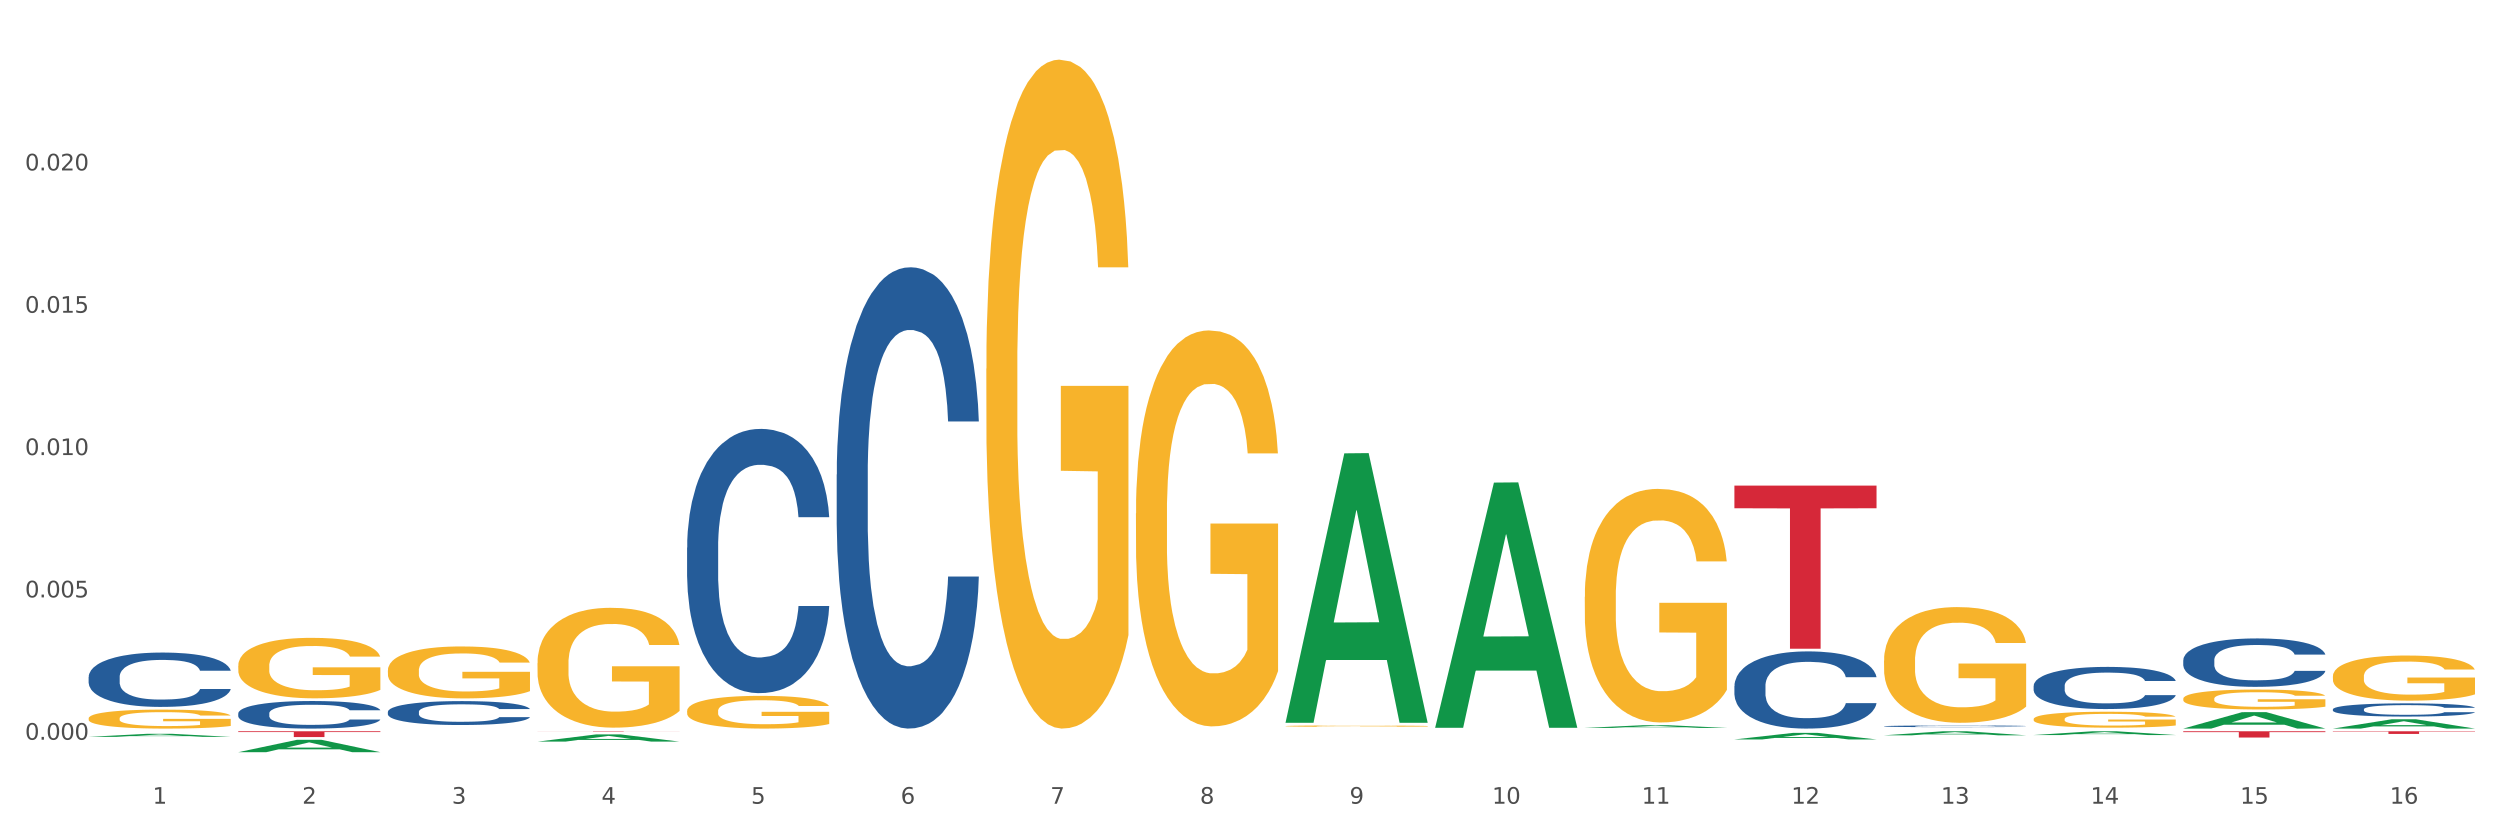
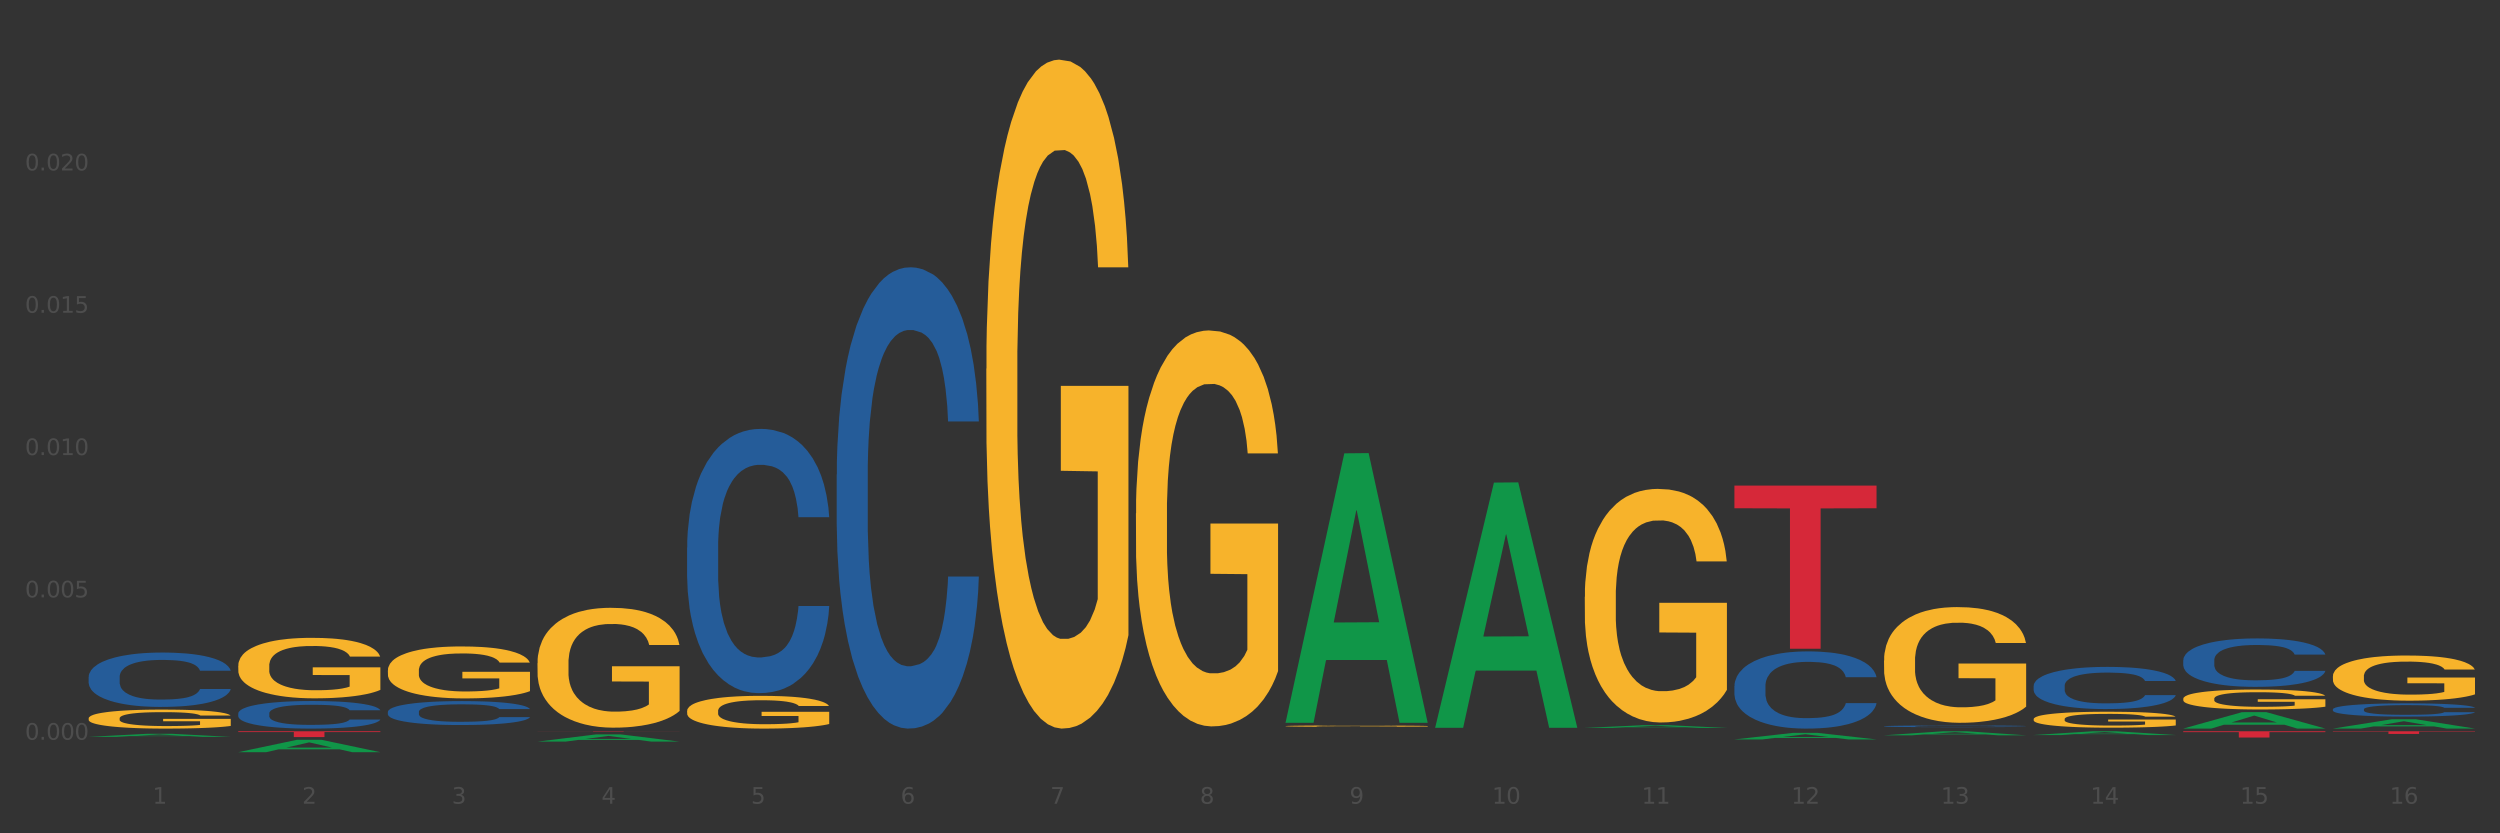
<svg xmlns="http://www.w3.org/2000/svg" xmlns:xlink="http://www.w3.org/1999/xlink" width="1080pt" height="360pt" viewBox="0 0 1080 360" version="1.1">
  <rect x="0" y="0" width="1080" height="360" fill="#333333" stroke="none" />
  <defs>
    <style type="text/css">*{stroke-linejoin: round; stroke-linecap: butt}</style>
  </defs>
  <g id="figure_1">
    <g id="patch_1">
-       <path d="M 0 360  L 1080 360  L 1080 0  L 0 0  z " style="fill: #ffffff; stroke: #ffffff; stroke-linejoin: miter" />
-     </g>
+       </g>
    <g id="axes_1">
      <g id="matplotlib.axis_1">
        <g id="xtick_1">
          <g id="text_1">
            <g style="fill: #4d4d4d" transform="translate(65.93 347.204) scale(0.096 -0.096)">
              <defs>
                <path id="DejaVuSans-31" d="M 794 531  L 1825 531  L 1825 4091  L 703 3866  L 703 4441  L 1819 4666  L 2450 4666  L 2450 531  L 3481 531  L 3481 0  L 794 0  L 794 531  z " transform="scale(0.016)" />
              </defs>
              <use xlink:href="#DejaVuSans-31" />
            </g>
          </g>
        </g>
        <g id="xtick_2">
          <g id="text_2">
            <g style="fill: #4d4d4d" transform="translate(130.565 347.204) scale(0.096 -0.096)">
              <defs>
                <path id="DejaVuSans-32" d="M 1228 531  L 3431 531  L 3431 0  L 469 0  L 469 531  Q 828 903 1448 1529  Q 2069 2156 2228 2338  Q 2531 2678 2651 2914  Q 2772 3150 2772 3378  Q 2772 3750 2511 3984  Q 2250 4219 1831 4219  Q 1534 4219 1204 4116  Q 875 4013 500 3803  L 500 4441  Q 881 4594 1212 4672  Q 1544 4750 1819 4750  Q 2544 4750 2975 4387  Q 3406 4025 3406 3419  Q 3406 3131 3298 2873  Q 3191 2616 2906 2266  Q 2828 2175 2409 1742  Q 1991 1309 1228 531  z " transform="scale(0.016)" />
              </defs>
              <use xlink:href="#DejaVuSans-32" />
            </g>
          </g>
        </g>
        <g id="xtick_3">
          <g id="text_3">
            <g style="fill: #4d4d4d" transform="translate(195.199 347.204) scale(0.096 -0.096)">
              <defs>
                <path id="DejaVuSans-33" d="M 2597 2516  Q 3050 2419 3304 2112  Q 3559 1806 3559 1356  Q 3559 666 3084 287  Q 2609 -91 1734 -91  Q 1441 -91 1130 -33  Q 819 25 488 141  L 488 750  Q 750 597 1062 519  Q 1375 441 1716 441  Q 2309 441 2620 675  Q 2931 909 2931 1356  Q 2931 1769 2642 2001  Q 2353 2234 1838 2234  L 1294 2234  L 1294 2753  L 1863 2753  Q 2328 2753 2575 2939  Q 2822 3125 2822 3475  Q 2822 3834 2567 4026  Q 2313 4219 1838 4219  Q 1578 4219 1281 4162  Q 984 4106 628 3988  L 628 4550  Q 988 4650 1302 4700  Q 1616 4750 1894 4750  Q 2613 4750 3031 4423  Q 3450 4097 3450 3541  Q 3450 3153 3228 2886  Q 3006 2619 2597 2516  z " transform="scale(0.016)" />
              </defs>
              <use xlink:href="#DejaVuSans-33" />
            </g>
          </g>
        </g>
        <g id="xtick_4">
          <g id="text_4">
            <g style="fill: #4d4d4d" transform="translate(259.833 347.204) scale(0.096 -0.096)">
              <defs>
                <path id="DejaVuSans-34" d="M 2419 4116  L 825 1625  L 2419 1625  L 2419 4116  z M 2253 4666  L 3047 4666  L 3047 1625  L 3713 1625  L 3713 1100  L 3047 1100  L 3047 0  L 2419 0  L 2419 1100  L 313 1100  L 313 1709  L 2253 4666  z " transform="scale(0.016)" />
              </defs>
              <use xlink:href="#DejaVuSans-34" />
            </g>
          </g>
        </g>
        <g id="xtick_5">
          <g id="text_5">
            <g style="fill: #4d4d4d" transform="translate(324.467 347.204) scale(0.096 -0.096)">
              <defs>
                <path id="DejaVuSans-35" d="M 691 4666  L 3169 4666  L 3169 4134  L 1269 4134  L 1269 2991  Q 1406 3038 1543 3061  Q 1681 3084 1819 3084  Q 2600 3084 3056 2656  Q 3513 2228 3513 1497  Q 3513 744 3044 326  Q 2575 -91 1722 -91  Q 1428 -91 1123 -41  Q 819 9 494 109  L 494 744  Q 775 591 1075 516  Q 1375 441 1709 441  Q 2250 441 2565 725  Q 2881 1009 2881 1497  Q 2881 1984 2565 2268  Q 2250 2553 1709 2553  Q 1456 2553 1204 2497  Q 953 2441 691 2322  L 691 4666  z " transform="scale(0.016)" />
              </defs>
              <use xlink:href="#DejaVuSans-35" />
            </g>
          </g>
        </g>
        <g id="xtick_6">
          <g id="text_6">
            <g style="fill: #4d4d4d" transform="translate(389.102 347.204) scale(0.096 -0.096)">
              <defs>
                <path id="DejaVuSans-36" d="M 2113 2584  Q 1688 2584 1439 2293  Q 1191 2003 1191 1497  Q 1191 994 1439 701  Q 1688 409 2113 409  Q 2538 409 2786 701  Q 3034 994 3034 1497  Q 3034 2003 2786 2293  Q 2538 2584 2113 2584  z M 3366 4563  L 3366 3988  Q 3128 4100 2886 4159  Q 2644 4219 2406 4219  Q 1781 4219 1451 3797  Q 1122 3375 1075 2522  Q 1259 2794 1537 2939  Q 1816 3084 2150 3084  Q 2853 3084 3261 2657  Q 3669 2231 3669 1497  Q 3669 778 3244 343  Q 2819 -91 2113 -91  Q 1303 -91 875 529  Q 447 1150 447 2328  Q 447 3434 972 4092  Q 1497 4750 2381 4750  Q 2619 4750 2861 4703  Q 3103 4656 3366 4563  z " transform="scale(0.016)" />
              </defs>
              <use xlink:href="#DejaVuSans-36" />
            </g>
          </g>
        </g>
        <g id="xtick_7">
          <g id="text_7">
            <g style="fill: #4d4d4d" transform="translate(453.736 347.204) scale(0.096 -0.096)">
              <defs>
                <path id="DejaVuSans-37" d="M 525 4666  L 3525 4666  L 3525 4397  L 1831 0  L 1172 0  L 2766 4134  L 525 4134  L 525 4666  z " transform="scale(0.016)" />
              </defs>
              <use xlink:href="#DejaVuSans-37" />
            </g>
          </g>
        </g>
        <g id="xtick_8">
          <g id="text_8">
            <g style="fill: #4d4d4d" transform="translate(518.37 347.204) scale(0.096 -0.096)">
              <defs>
                <path id="DejaVuSans-38" d="M 2034 2216  Q 1584 2216 1326 1975  Q 1069 1734 1069 1313  Q 1069 891 1326 650  Q 1584 409 2034 409  Q 2484 409 2743 651  Q 3003 894 3003 1313  Q 3003 1734 2745 1975  Q 2488 2216 2034 2216  z M 1403 2484  Q 997 2584 770 2862  Q 544 3141 544 3541  Q 544 4100 942 4425  Q 1341 4750 2034 4750  Q 2731 4750 3128 4425  Q 3525 4100 3525 3541  Q 3525 3141 3298 2862  Q 3072 2584 2669 2484  Q 3125 2378 3379 2068  Q 3634 1759 3634 1313  Q 3634 634 3220 271  Q 2806 -91 2034 -91  Q 1263 -91 848 271  Q 434 634 434 1313  Q 434 1759 690 2068  Q 947 2378 1403 2484  z M 1172 3481  Q 1172 3119 1398 2916  Q 1625 2713 2034 2713  Q 2441 2713 2670 2916  Q 2900 3119 2900 3481  Q 2900 3844 2670 4047  Q 2441 4250 2034 4250  Q 1625 4250 1398 4047  Q 1172 3844 1172 3481  z " transform="scale(0.016)" />
              </defs>
              <use xlink:href="#DejaVuSans-38" />
            </g>
          </g>
        </g>
        <g id="xtick_9">
          <g id="text_9">
            <g style="fill: #4d4d4d" transform="translate(583.005 347.204) scale(0.096 -0.096)">
              <defs>
                <path id="DejaVuSans-39" d="M 703 97  L 703 672  Q 941 559 1184 500  Q 1428 441 1663 441  Q 2288 441 2617 861  Q 2947 1281 2994 2138  Q 2813 1869 2534 1725  Q 2256 1581 1919 1581  Q 1219 1581 811 2004  Q 403 2428 403 3163  Q 403 3881 828 4315  Q 1253 4750 1959 4750  Q 2769 4750 3195 4129  Q 3622 3509 3622 2328  Q 3622 1225 3098 567  Q 2575 -91 1691 -91  Q 1453 -91 1209 -44  Q 966 3 703 97  z M 1959 2075  Q 2384 2075 2632 2365  Q 2881 2656 2881 3163  Q 2881 3666 2632 3958  Q 2384 4250 1959 4250  Q 1534 4250 1286 3958  Q 1038 3666 1038 3163  Q 1038 2656 1286 2365  Q 1534 2075 1959 2075  z " transform="scale(0.016)" />
              </defs>
              <use xlink:href="#DejaVuSans-39" />
            </g>
          </g>
        </g>
        <g id="xtick_10">
          <g id="text_10">
            <g style="fill: #4d4d4d" transform="translate(644.585 347.204) scale(0.096 -0.096)">
              <defs>
                <path id="DejaVuSans-30" d="M 2034 4250  Q 1547 4250 1301 3770  Q 1056 3291 1056 2328  Q 1056 1369 1301 889  Q 1547 409 2034 409  Q 2525 409 2770 889  Q 3016 1369 3016 2328  Q 3016 3291 2770 3770  Q 2525 4250 2034 4250  z M 2034 4750  Q 2819 4750 3233 4129  Q 3647 3509 3647 2328  Q 3647 1150 3233 529  Q 2819 -91 2034 -91  Q 1250 -91 836 529  Q 422 1150 422 2328  Q 422 3509 836 4129  Q 1250 4750 2034 4750  z " transform="scale(0.016)" />
              </defs>
              <use xlink:href="#DejaVuSans-31" />
              <use xlink:href="#DejaVuSans-30" transform="translate(63.623 0)" />
            </g>
          </g>
        </g>
        <g id="xtick_11">
          <g id="text_11">
            <g style="fill: #4d4d4d" transform="translate(709.219 347.204) scale(0.096 -0.096)">
              <use xlink:href="#DejaVuSans-31" />
              <use xlink:href="#DejaVuSans-31" transform="translate(63.623 0)" />
            </g>
          </g>
        </g>
        <g id="xtick_12">
          <g id="text_12">
            <g style="fill: #4d4d4d" transform="translate(773.854 347.204) scale(0.096 -0.096)">
              <use xlink:href="#DejaVuSans-31" />
              <use xlink:href="#DejaVuSans-32" transform="translate(63.623 0)" />
            </g>
          </g>
        </g>
        <g id="xtick_13">
          <g id="text_13">
            <g style="fill: #4d4d4d" transform="translate(838.488 347.204) scale(0.096 -0.096)">
              <use xlink:href="#DejaVuSans-31" />
              <use xlink:href="#DejaVuSans-33" transform="translate(63.623 0)" />
            </g>
          </g>
        </g>
        <g id="xtick_14">
          <g id="text_14">
            <g style="fill: #4d4d4d" transform="translate(903.122 347.204) scale(0.096 -0.096)">
              <use xlink:href="#DejaVuSans-31" />
              <use xlink:href="#DejaVuSans-34" transform="translate(63.623 0)" />
            </g>
          </g>
        </g>
        <g id="xtick_15">
          <g id="text_15">
            <g style="fill: #4d4d4d" transform="translate(967.756 347.204) scale(0.096 -0.096)">
              <use xlink:href="#DejaVuSans-31" />
              <use xlink:href="#DejaVuSans-35" transform="translate(63.623 0)" />
            </g>
          </g>
        </g>
        <g id="xtick_16">
          <g id="text_16">
            <g style="fill: #4d4d4d" transform="translate(1032.391 347.204) scale(0.096 -0.096)">
              <use xlink:href="#DejaVuSans-31" />
              <use xlink:href="#DejaVuSans-36" transform="translate(63.623 0)" />
            </g>
          </g>
        </g>
        <g id="xtick_17" />
        <g id="xtick_18" />
        <g id="xtick_19" />
        <g id="xtick_20" />
        <g id="xtick_21" />
        <g id="xtick_22" />
        <g id="xtick_23" />
        <g id="xtick_24" />
        <g id="xtick_25" />
        <g id="xtick_26" />
        <g id="xtick_27" />
        <g id="xtick_28" />
        <g id="xtick_29" />
        <g id="xtick_30" />
        <g id="xtick_31" />
      </g>
      <g id="matplotlib.axis_2">
        <g id="ytick_1">
          <g id="text_17">
            <g style="fill: #4d4d4d" transform="translate(10.8 319.56) scale(0.096 -0.096)">
              <defs>
                <path id="DejaVuSans-2e" d="M 684 794  L 1344 794  L 1344 0  L 684 0  L 684 794  z " transform="scale(0.016)" />
              </defs>
              <use xlink:href="#DejaVuSans-30" />
              <use xlink:href="#DejaVuSans-2e" transform="translate(63.623 0)" />
              <use xlink:href="#DejaVuSans-30" transform="translate(95.41 0)" />
              <use xlink:href="#DejaVuSans-30" transform="translate(159.033 0)" />
              <use xlink:href="#DejaVuSans-30" transform="translate(222.656 0)" />
            </g>
          </g>
        </g>
        <g id="ytick_2">
          <g id="text_18">
            <g style="fill: #4d4d4d" transform="translate(10.8 258.077) scale(0.096 -0.096)">
              <use xlink:href="#DejaVuSans-30" />
              <use xlink:href="#DejaVuSans-2e" transform="translate(63.623 0)" />
              <use xlink:href="#DejaVuSans-30" transform="translate(95.41 0)" />
              <use xlink:href="#DejaVuSans-30" transform="translate(159.033 0)" />
              <use xlink:href="#DejaVuSans-35" transform="translate(222.656 0)" />
            </g>
          </g>
        </g>
        <g id="ytick_3">
          <g id="text_19">
            <g style="fill: #4d4d4d" transform="translate(10.8 196.593) scale(0.096 -0.096)">
              <use xlink:href="#DejaVuSans-30" />
              <use xlink:href="#DejaVuSans-2e" transform="translate(63.623 0)" />
              <use xlink:href="#DejaVuSans-30" transform="translate(95.41 0)" />
              <use xlink:href="#DejaVuSans-31" transform="translate(159.033 0)" />
              <use xlink:href="#DejaVuSans-30" transform="translate(222.656 0)" />
            </g>
          </g>
        </g>
        <g id="ytick_4">
          <g id="text_20">
            <g style="fill: #4d4d4d" transform="translate(10.8 135.11) scale(0.096 -0.096)">
              <use xlink:href="#DejaVuSans-30" />
              <use xlink:href="#DejaVuSans-2e" transform="translate(63.623 0)" />
              <use xlink:href="#DejaVuSans-30" transform="translate(95.41 0)" />
              <use xlink:href="#DejaVuSans-31" transform="translate(159.033 0)" />
              <use xlink:href="#DejaVuSans-35" transform="translate(222.656 0)" />
            </g>
          </g>
        </g>
        <g id="ytick_5">
          <g id="text_21">
            <g style="fill: #4d4d4d" transform="translate(10.8 73.627) scale(0.096 -0.096)">
              <use xlink:href="#DejaVuSans-30" />
              <use xlink:href="#DejaVuSans-2e" transform="translate(63.623 0)" />
              <use xlink:href="#DejaVuSans-30" transform="translate(95.41 0)" />
              <use xlink:href="#DejaVuSans-32" transform="translate(159.033 0)" />
              <use xlink:href="#DejaVuSans-30" transform="translate(222.656 0)" />
            </g>
          </g>
        </g>
        <g id="ytick_6" />
        <g id="ytick_7" />
        <g id="ytick_8" />
        <g id="ytick_9" />
        <g id="ytick_10" />
      </g>
      <g id="PolyCollection_1">
        <path d="M 38.283 318.324  L 38.346 318.322  L 63.667 316.996  L 74.175 316.995  L 99.686 318.326  L 87.532 318.326  L 82.024 318.016  L 55.881 318.016  L 55.691 318.021  L 50.374 318.326  L 38.283 318.326  L 38.283 318.324  L 59.173 317.831  L 78.733 317.83  L 69.048 317.279  L 68.921 317.276  L 68.794 317.28  L 59.109 317.83  L 59.173 317.831  L 38.283 318.324  z " clip-path="url(#p40142d07fa)" style="fill: #109648" />
        <path d="M 749.26 209.771  L 810.663 209.771  L 810.663 219.564  L 786.509 219.63  L 786.509 280.24  L 773.268 280.24  L 773.268 219.63  L 749.26 219.564  L 749.26 209.837  L 749.26 209.771  z " clip-path="url(#p40142d07fa)" style="fill: #d62839" />
        <path d="M 232.186 315.913  L 293.588 315.913  L 293.588 315.937  L 269.435 315.938  L 269.435 316.091  L 256.194 316.091  L 256.194 315.938  L 232.186 315.937  L 232.186 315.913  L 232.186 315.913  z " clip-path="url(#p40142d07fa)" style="fill: #d62839" />
        <path d="M 102.917 315.913  L 164.32 315.913  L 164.32 316.262  L 140.166 316.264  L 140.166 318.424  L 126.925 318.424  L 126.925 316.264  L 102.917 316.262  L 102.917 315.915  L 102.917 315.913  z " clip-path="url(#p40142d07fa)" style="fill: #d62839" />
        <path d="M 38.283 292.454  L 38.356 292.433  L 38.356 291.832  L 38.573 291.017  L 39.372 289.515  L 40.388 288.379  L 42.13 287.049  L 43.073 286.491  L 44.307 285.869  L 46.847 284.861  L 49.751 284.003  L 51.783 283.531  L 53.307 283.231  L 56.718 282.695  L 58.678 282.459  L 60.71 282.266  L 62.452 282.137  L 65.355 281.987  L 67.678 281.923  L 70.363 281.901  L 72.613 281.923  L 75.589 282.008  L 79.944 282.266  L 81.613 282.416  L 83.863 282.673  L 86.186 283.016  L 88.073 283.36  L 90.25 283.853  L 92.5 284.496  L 94.678 285.311  L 96.202 286.062  L 97.436 286.856  L 98.524 287.821  L 99.323 288.872  L 99.686 289.751  L 86.403 289.751  L 86.041 288.958  L 85.315 288.1  L 84.589 287.521  L 83.791 287.049  L 82.557 286.513  L 81.468 286.169  L 79.654 285.762  L 77.984 285.504  L 76.605 285.354  L 74.936 285.226  L 71.379 285.097  L 68.839 285.097  L 67.242 285.14  L 65.283 285.247  L 63.613 285.397  L 61.654 285.655  L 60.13 285.933  L 58.605 286.298  L 57.734 286.555  L 56.428 287.027  L 55.557 287.413  L 54.396 288.078  L 53.743 288.55  L 52.581 289.773  L 52.073 290.674  L 51.855 291.296  L 51.71 291.982  L 51.71 295.328  L 52.146 296.83  L 52.509 297.473  L 53.089 298.202  L 54.178 299.146  L 55.775 300.068  L 57.444 300.733  L 58.823 301.141  L 60.13 301.441  L 61.436 301.677  L 63.033 301.892  L 64.339 302.02  L 66.299 302.149  L 68.621 302.213  L 70.436 302.213  L 74.137 302.106  L 75.807 301.999  L 77.404 301.849  L 79.145 301.613  L 80.524 301.355  L 81.323 301.162  L 82.629 300.755  L 83.645 300.326  L 84.516 299.832  L 85.097 299.403  L 85.75 298.76  L 86.258 298.031  L 86.403 297.645  L 99.686 297.645  L 99.395 298.417  L 98.887 299.167  L 97.871 300.176  L 97.073 300.755  L 95.839 301.463  L 94.532 302.063  L 92.718 302.728  L 91.049 303.221  L 89.307 303.65  L 87.42 304.036  L 84.008 304.573  L 82.774 304.723  L 80.162 304.98  L 78.129 305.13  L 75.154 305.28  L 72.105 305.366  L 68.912 305.388  L 66.081 305.345  L 62.96 305.216  L 61.001 305.087  L 58.823 304.894  L 56.283 304.594  L 53.888 304.229  L 51.638 303.8  L 49.533 303.307  L 47.573 302.749  L 45.033 301.827  L 43.146 300.926  L 41.767 300.09  L 40.823 299.382  L 39.88 298.481  L 39.372 297.859  L 38.573 296.358  L 38.283 294.963  L 38.283 292.454  z " clip-path="url(#p40142d07fa)" style="fill: #255c99" />
        <path d="M 1007.797 292.197  L 1007.87 292.179  L 1007.87 291.538  L 1008.015 290.986  L 1008.74 289.65  L 1009.827 288.546  L 1010.625 287.958  L 1011.422 287.478  L 1012.365 286.997  L 1013.524 286.498  L 1015.627 285.768  L 1016.932 285.394  L 1018.527 285.002  L 1021.426 284.432  L 1023.529 284.112  L 1025.703 283.845  L 1029.256 283.524  L 1031.576 283.382  L 1034.04 283.275  L 1037.013 283.203  L 1039.26 283.186  L 1044.19 283.239  L 1048.394 283.399  L 1050.424 283.524  L 1053.034 283.738  L 1054.411 283.88  L 1056.659 284.165  L 1058.978 284.539  L 1060.573 284.86  L 1062.966 285.465  L 1064.778 286.071  L 1066.445 286.819  L 1067.315 287.335  L 1067.968 287.816  L 1068.548 288.368  L 1069.128 289.241  L 1056.079 289.241  L 1055.571 288.617  L 1054.774 288.03  L 1053.614 287.46  L 1052.599 287.104  L 1050.859 286.658  L 1049.264 286.373  L 1047.597 286.16  L 1045.567 285.982  L 1043.972 285.893  L 1041.725 285.821  L 1037.303 285.839  L 1034.33 285.982  L 1032.3 286.16  L 1030.996 286.32  L 1029.836 286.498  L 1028.531 286.747  L 1027.008 287.121  L 1025.921 287.46  L 1024.834 287.887  L 1023.964 288.315  L 1023.166 288.813  L 1022.514 289.347  L 1022.006 289.9  L 1021.571 290.576  L 1021.209 291.698  L 1021.209 294.138  L 1021.354 294.69  L 1021.716 295.42  L 1022.151 295.972  L 1022.876 296.631  L 1023.529 297.077  L 1024.761 297.718  L 1026.138 298.252  L 1027.226 298.59  L 1028.313 298.875  L 1030.198 299.267  L 1032.3 299.588  L 1034.113 299.783  L 1036.578 299.962  L 1038.245 300.033  L 1039.695 300.068  L 1043.247 300.068  L 1045.784 300.015  L 1048.612 299.89  L 1050.786 299.73  L 1052.599 299.534  L 1054.629 299.214  L 1055.934 298.911  L 1055.934 295.189  L 1039.985 295.171  L 1039.985 292.696  L 1069.2 292.696  L 1069.2 299.962  L 1067.968 300.336  L 1066.59 300.674  L 1065.14 300.977  L 1062.966 301.351  L 1060.356 301.707  L 1058.036 301.956  L 1055.571 302.17  L 1052.671 302.366  L 1048.902 302.544  L 1046.582 302.615  L 1043.682 302.669  L 1040.275 302.686  L 1037.303 302.651  L 1034.403 302.562  L 1031.358 302.401  L 1028.386 302.17  L 1026.138 301.938  L 1023.891 301.653  L 1021.499 301.279  L 1019.614 300.923  L 1018.164 300.603  L 1016.569 300.193  L 1014.829 299.659  L 1013.524 299.178  L 1012.365 298.679  L 1011.132 298.038  L 1010.262 297.486  L 1009.392 296.792  L 1008.885 296.275  L 1008.305 295.474  L 1007.87 294.352  L 1007.797 292.197  z " clip-path="url(#p40142d07fa)" style="fill: #f7b32b" />
        <path d="M 943.163 301.859  L 943.236 301.852  L 943.236 301.569  L 943.381 301.325  L 944.106 300.735  L 945.193 300.248  L 945.99 299.988  L 946.788 299.776  L 947.73 299.564  L 948.89 299.344  L 950.992 299.022  L 952.297 298.856  L 953.892 298.684  L 956.792 298.432  L 958.894 298.29  L 961.069 298.173  L 964.621 298.031  L 966.941 297.968  L 969.406 297.921  L 972.378 297.89  L 974.626 297.882  L 979.555 297.905  L 983.76 297.976  L 985.79 298.031  L 988.4 298.125  L 989.777 298.188  L 992.024 298.314  L 994.344 298.479  L 995.939 298.621  L 998.331 298.888  L 1000.144 299.155  L 1001.811 299.485  L 1002.681 299.713  L 1003.333 299.926  L 1003.913 300.169  L 1004.493 300.554  L 991.444 300.554  L 990.937 300.279  L 990.139 300.02  L 988.979 299.768  L 987.965 299.611  L 986.225 299.415  L 984.63 299.289  L 982.962 299.194  L 980.933 299.116  L 979.338 299.077  L 977.09 299.045  L 972.668 299.053  L 969.696 299.116  L 967.666 299.194  L 966.361 299.265  L 965.201 299.344  L 963.896 299.454  L 962.374 299.619  L 961.287 299.768  L 960.199 299.957  L 959.329 300.146  L 958.532 300.366  L 957.879 300.602  L 957.372 300.845  L 956.937 301.144  L 956.575 301.639  L 956.575 302.716  L 956.72 302.96  L 957.082 303.282  L 957.517 303.526  L 958.242 303.817  L 958.894 304.013  L 960.127 304.296  L 961.504 304.532  L 962.592 304.682  L 963.679 304.807  L 965.564 304.98  L 967.666 305.122  L 969.479 305.208  L 971.943 305.287  L 973.611 305.318  L 975.061 305.334  L 978.613 305.334  L 981.15 305.311  L 983.977 305.256  L 986.152 305.185  L 987.965 305.098  L 989.994 304.957  L 991.299 304.823  L 991.299 303.18  L 975.351 303.172  L 975.351 302.08  L 1004.566 302.08  L 1004.566 305.287  L 1003.333 305.452  L 1001.956 305.601  L 1000.506 305.735  L 998.331 305.9  L 995.721 306.057  L 993.402 306.167  L 990.937 306.262  L 988.037 306.348  L 984.267 306.427  L 981.948 306.458  L 979.048 306.482  L 975.641 306.49  L 972.668 306.474  L 969.768 306.435  L 966.724 306.364  L 963.751 306.262  L 961.504 306.16  L 959.257 306.034  L 956.865 305.869  L 954.98 305.711  L 953.53 305.57  L 951.935 305.389  L 950.195 305.153  L 948.89 304.941  L 947.73 304.721  L 946.498 304.438  L 945.628 304.194  L 944.758 303.888  L 944.251 303.66  L 943.671 303.306  L 943.236 302.811  L 943.163 301.859  z " clip-path="url(#p40142d07fa)" style="fill: #f7b32b" />
        <path d="M 878.529 310.655  L 878.601 310.649  L 878.601 310.422  L 878.746 310.227  L 879.471 309.755  L 880.559 309.365  L 881.356 309.157  L 882.154 308.987  L 883.096 308.817  L 884.256 308.641  L 886.358 308.383  L 887.663 308.251  L 889.258 308.112  L 892.158 307.911  L 894.26 307.798  L 896.435 307.703  L 899.987 307.59  L 902.307 307.54  L 904.772 307.502  L 907.744 307.477  L 909.991 307.47  L 914.921 307.489  L 919.126 307.546  L 921.155 307.59  L 923.765 307.665  L 925.143 307.716  L 927.39 307.816  L 929.71 307.949  L 931.305 308.062  L 933.697 308.276  L 935.509 308.49  L 937.177 308.754  L 938.047 308.937  L 938.699 309.107  L 939.279 309.302  L 939.859 309.61  L 926.81 309.61  L 926.303 309.39  L 925.505 309.182  L 924.345 308.981  L 923.33 308.855  L 921.59 308.698  L 919.996 308.597  L 918.328 308.521  L 916.298 308.458  L 914.703 308.427  L 912.456 308.402  L 908.034 308.408  L 905.062 308.458  L 903.032 308.521  L 901.727 308.578  L 900.567 308.641  L 899.262 308.729  L 897.74 308.861  L 896.652 308.981  L 895.565 309.132  L 894.695 309.283  L 893.898 309.459  L 893.245 309.648  L 892.738 309.843  L 892.303 310.082  L 891.94 310.479  L 891.94 311.341  L 892.085 311.536  L 892.448 311.794  L 892.883 311.99  L 893.608 312.222  L 894.26 312.38  L 895.492 312.606  L 896.87 312.795  L 897.957 312.915  L 899.045 313.016  L 900.93 313.154  L 903.032 313.267  L 904.844 313.337  L 907.309 313.399  L 908.976 313.425  L 910.426 313.437  L 913.978 313.437  L 916.516 313.418  L 919.343 313.374  L 921.518 313.318  L 923.33 313.248  L 925.36 313.135  L 926.665 313.028  L 926.665 311.713  L 910.716 311.706  L 910.716 310.831  L 939.931 310.831  L 939.931 313.399  L 938.699 313.532  L 937.322 313.651  L 935.872 313.758  L 933.697 313.89  L 931.087 314.016  L 928.767 314.104  L 926.303 314.18  L 923.403 314.249  L 919.633 314.312  L 917.313 314.337  L 914.413 314.356  L 911.006 314.363  L 908.034 314.35  L 905.134 314.318  L 902.089 314.262  L 899.117 314.18  L 896.87 314.098  L 894.623 313.997  L 892.23 313.865  L 890.345 313.739  L 888.895 313.626  L 887.301 313.481  L 885.561 313.292  L 884.256 313.123  L 883.096 312.946  L 881.864 312.72  L 880.994 312.525  L 880.124 312.279  L 879.616 312.097  L 879.036 311.813  L 878.601 311.417  L 878.529 310.655  z " clip-path="url(#p40142d07fa)" style="fill: #f7b32b" />
        <path d="M 813.895 285.359  L 813.967 285.314  L 813.967 283.67  L 814.112 282.255  L 814.837 278.832  L 815.924 276.001  L 816.722 274.495  L 817.519 273.262  L 818.462 272.03  L 819.622 270.752  L 821.724 268.88  L 823.029 267.921  L 824.624 266.917  L 827.523 265.456  L 829.626 264.635  L 831.801 263.95  L 835.353 263.128  L 837.673 262.763  L 840.137 262.489  L 843.11 262.307  L 845.357 262.261  L 850.287 262.398  L 854.491 262.809  L 856.521 263.128  L 859.131 263.676  L 860.508 264.041  L 862.756 264.772  L 865.075 265.73  L 866.67 266.552  L 869.063 268.104  L 870.875 269.656  L 872.542 271.573  L 873.412 272.897  L 874.065 274.13  L 874.645 275.545  L 875.225 277.782  L 862.176 277.782  L 861.668 276.184  L 860.871 274.677  L 859.711 273.217  L 858.696 272.304  L 856.956 271.162  L 855.361 270.432  L 853.694 269.884  L 851.664 269.428  L 850.069 269.2  L 847.822 269.017  L 843.4 269.063  L 840.427 269.428  L 838.398 269.884  L 837.093 270.295  L 835.933 270.752  L 834.628 271.391  L 833.105 272.349  L 832.018 273.217  L 830.931 274.312  L 830.061 275.408  L 829.263 276.686  L 828.611 278.055  L 828.103 279.471  L 827.668 281.205  L 827.306 284.081  L 827.306 290.335  L 827.451 291.75  L 827.813 293.622  L 828.248 295.037  L 828.973 296.726  L 829.626 297.867  L 830.858 299.51  L 832.236 300.88  L 833.323 301.747  L 834.41 302.478  L 836.295 303.482  L 838.398 304.304  L 840.21 304.806  L 842.675 305.262  L 844.342 305.445  L 845.792 305.536  L 849.344 305.536  L 851.881 305.399  L 854.709 305.08  L 856.884 304.669  L 858.696 304.167  L 860.726 303.345  L 862.031 302.569  L 862.031 293.028  L 846.082 292.983  L 846.082 286.637  L 875.297 286.637  L 875.297 305.262  L 874.065 306.221  L 872.687 307.088  L 871.237 307.864  L 869.063 308.823  L 866.453 309.736  L 864.133 310.375  L 861.668 310.923  L 858.768 311.425  L 854.999 311.881  L 852.679 312.064  L 849.779 312.201  L 846.372 312.246  L 843.4 312.155  L 840.5 311.927  L 837.455 311.516  L 834.483 310.923  L 832.236 310.329  L 829.988 309.599  L 827.596 308.64  L 825.711 307.727  L 824.261 306.906  L 822.666 305.856  L 820.926 304.486  L 819.622 303.254  L 818.462 301.975  L 817.229 300.332  L 816.359 298.917  L 815.489 297.137  L 814.982 295.813  L 814.402 293.759  L 813.967 290.883  L 813.895 285.359  z " clip-path="url(#p40142d07fa)" style="fill: #f7b32b" />
        <path d="M 684.626 257.832  L 684.698 257.74  L 684.698 254.422  L 684.843 251.565  L 685.568 244.653  L 686.656 238.939  L 687.453 235.897  L 688.251 233.409  L 689.193 230.921  L 690.353 228.34  L 692.455 224.562  L 693.76 222.626  L 695.355 220.599  L 698.255 217.649  L 700.357 215.991  L 702.532 214.608  L 706.084 212.949  L 708.404 212.212  L 710.869 211.659  L 713.841 211.29  L 716.088 211.198  L 721.018 211.475  L 725.223 212.304  L 727.253 212.949  L 729.862 214.055  L 731.24 214.792  L 733.487 216.267  L 735.807 218.202  L 737.402 219.861  L 739.794 222.995  L 741.606 226.128  L 743.274 229.999  L 744.144 232.672  L 744.796 235.16  L 745.376 238.017  L 745.956 242.533  L 732.907 242.533  L 732.4 239.307  L 731.602 236.266  L 730.442 233.317  L 729.427 231.474  L 727.687 229.17  L 726.093 227.695  L 724.425 226.589  L 722.395 225.667  L 720.801 225.207  L 718.553 224.838  L 714.131 224.93  L 711.159 225.667  L 709.129 226.589  L 707.824 227.419  L 706.664 228.34  L 705.359 229.63  L 703.837 231.566  L 702.749 233.317  L 701.662 235.529  L 700.792 237.741  L 699.995 240.321  L 699.342 243.086  L 698.835 245.943  L 698.4 249.445  L 698.037 255.251  L 698.037 267.877  L 698.182 270.734  L 698.545 274.513  L 698.98 277.37  L 699.705 280.78  L 700.357 283.084  L 701.59 286.402  L 702.967 289.167  L 704.054 290.918  L 705.142 292.392  L 707.027 294.42  L 709.129 296.079  L 710.941 297.092  L 713.406 298.014  L 715.074 298.383  L 716.523 298.567  L 720.076 298.567  L 722.613 298.29  L 725.44 297.645  L 727.615 296.816  L 729.427 295.802  L 731.457 294.143  L 732.762 292.576  L 732.762 273.315  L 716.813 273.223  L 716.813 260.412  L 746.029 260.412  L 746.029 298.014  L 744.796 299.949  L 743.419 301.7  L 741.969 303.267  L 739.794 305.203  L 737.184 307.046  L 734.864 308.336  L 732.4 309.442  L 729.5 310.456  L 725.73 311.377  L 723.41 311.746  L 720.511 312.022  L 717.103 312.115  L 714.131 311.93  L 711.231 311.47  L 708.187 310.64  L 705.214 309.442  L 702.967 308.244  L 700.72 306.769  L 698.327 304.834  L 696.442 302.991  L 694.993 301.332  L 693.398 299.212  L 691.658 296.447  L 690.353 293.959  L 689.193 291.378  L 687.961 288.061  L 687.091 285.204  L 686.221 281.609  L 685.713 278.937  L 685.133 274.789  L 684.698 268.983  L 684.626 257.832  z " clip-path="url(#p40142d07fa)" style="fill: #f7b32b" />
        <path d="M 555.357 313.672  L 555.43 313.672  L 555.43 313.652  L 555.575 313.635  L 556.3 313.595  L 557.387 313.562  L 558.185 313.544  L 558.982 313.529  L 559.924 313.515  L 561.084 313.5  L 563.187 313.477  L 564.492 313.466  L 566.086 313.454  L 568.986 313.437  L 571.089 313.427  L 573.263 313.419  L 576.816 313.409  L 579.135 313.405  L 581.6 313.402  L 584.573 313.4  L 586.82 313.399  L 591.749 313.401  L 595.954 313.406  L 597.984 313.409  L 600.594 313.416  L 601.971 313.42  L 604.218 313.429  L 606.538 313.44  L 608.133 313.45  L 610.525 313.468  L 612.338 313.487  L 614.005 313.509  L 614.875 313.525  L 615.528 313.539  L 616.107 313.556  L 616.687 313.583  L 603.638 313.583  L 603.131 313.564  L 602.334 313.546  L 601.174 313.529  L 600.159 313.518  L 598.419 313.504  L 596.824 313.496  L 595.157 313.489  L 593.127 313.484  L 591.532 313.481  L 589.285 313.479  L 584.862 313.48  L 581.89 313.484  L 579.86 313.489  L 578.555 313.494  L 577.396 313.5  L 576.091 313.507  L 574.568 313.518  L 573.481 313.529  L 572.393 313.542  L 571.524 313.555  L 570.726 313.57  L 570.074 313.586  L 569.566 313.603  L 569.131 313.623  L 568.769 313.657  L 568.769 313.731  L 568.914 313.748  L 569.276 313.77  L 569.711 313.786  L 570.436 313.806  L 571.089 313.82  L 572.321 313.839  L 573.698 313.855  L 574.786 313.866  L 575.873 313.874  L 577.758 313.886  L 579.86 313.896  L 581.673 313.902  L 584.138 313.907  L 585.805 313.909  L 587.255 313.91  L 590.807 313.91  L 593.344 313.909  L 596.172 313.905  L 598.346 313.9  L 600.159 313.894  L 602.189 313.884  L 603.494 313.875  L 603.494 313.763  L 587.545 313.762  L 587.545 313.687  L 616.76 313.687  L 616.76 313.907  L 615.528 313.918  L 614.15 313.929  L 612.7 313.938  L 610.525 313.949  L 607.916 313.96  L 605.596 313.968  L 603.131 313.974  L 600.231 313.98  L 596.462 313.985  L 594.142 313.987  L 591.242 313.989  L 587.835 313.99  L 584.862 313.989  L 581.963 313.986  L 578.918 313.981  L 575.946 313.974  L 573.698 313.967  L 571.451 313.958  L 569.059 313.947  L 567.174 313.936  L 565.724 313.927  L 564.129 313.914  L 562.389 313.898  L 561.084 313.883  L 559.924 313.868  L 558.692 313.849  L 557.822 313.832  L 556.952 313.811  L 556.445 313.796  L 555.865 313.771  L 555.43 313.737  L 555.357 313.672  z " clip-path="url(#p40142d07fa)" style="fill: #f7b32b" />
        <path d="M 490.723 221.792  L 490.796 221.635  L 490.796 216.011  L 490.941 211.168  L 491.665 199.451  L 492.753 189.765  L 493.55 184.61  L 494.348 180.392  L 495.29 176.173  L 496.45 171.799  L 498.552 165.394  L 499.857 162.113  L 501.452 158.676  L 504.352 153.677  L 506.454 150.865  L 508.629 148.521  L 512.181 145.709  L 514.501 144.459  L 516.966 143.522  L 519.938 142.897  L 522.186 142.741  L 527.115 143.209  L 531.32 144.616  L 533.35 145.709  L 535.959 147.584  L 537.337 148.834  L 539.584 151.333  L 541.904 154.614  L 543.499 157.426  L 545.891 162.738  L 547.703 168.05  L 549.371 174.611  L 550.241 179.142  L 550.893 183.36  L 551.473 188.203  L 552.053 195.858  L 539.004 195.858  L 538.497 190.39  L 537.699 185.235  L 536.539 180.235  L 535.524 177.111  L 533.785 173.205  L 532.19 170.705  L 530.522 168.831  L 528.493 167.268  L 526.898 166.487  L 524.65 165.862  L 520.228 166.019  L 517.256 167.268  L 515.226 168.831  L 513.921 170.237  L 512.761 171.799  L 511.456 173.986  L 509.934 177.267  L 508.847 180.235  L 507.759 183.985  L 506.889 187.734  L 506.092 192.109  L 505.439 196.795  L 504.932 201.638  L 504.497 207.575  L 504.134 217.417  L 504.134 238.82  L 504.279 243.664  L 504.642 250.069  L 505.077 254.912  L 505.802 260.692  L 506.454 264.598  L 507.687 270.222  L 509.064 274.909  L 510.152 277.877  L 511.239 280.377  L 513.124 283.814  L 515.226 286.626  L 517.038 288.344  L 519.503 289.907  L 521.171 290.532  L 522.621 290.844  L 526.173 290.844  L 528.71 290.375  L 531.537 289.282  L 533.712 287.876  L 535.524 286.157  L 537.554 283.345  L 538.859 280.689  L 538.859 248.038  L 522.91 247.882  L 522.91 226.166  L 552.126 226.166  L 552.126 289.907  L 550.893 293.188  L 549.516 296.156  L 548.066 298.812  L 545.891 302.092  L 543.281 305.217  L 540.962 307.404  L 538.497 309.279  L 535.597 310.997  L 531.827 312.56  L 529.507 313.185  L 526.608 313.653  L 523.2 313.809  L 520.228 313.497  L 517.328 312.716  L 514.284 311.31  L 511.311 309.279  L 509.064 307.248  L 506.817 304.748  L 504.424 301.468  L 502.54 298.343  L 501.09 295.531  L 499.495 291.938  L 497.755 287.251  L 496.45 283.033  L 495.29 278.658  L 494.058 273.034  L 493.188 268.191  L 492.318 262.098  L 491.81 257.568  L 491.231 250.538  L 490.796 240.695  L 490.723 221.792  z " clip-path="url(#p40142d07fa)" style="fill: #f7b32b" />
        <path d="M 426.089 159.303  L 426.161 159.039  L 426.161 149.538  L 426.306 141.356  L 427.031 121.562  L 428.119 105.199  L 428.916 96.49  L 429.713 89.364  L 430.656 82.238  L 431.816 74.849  L 433.918 64.028  L 435.223 58.486  L 436.818 52.679  L 439.718 44.234  L 441.82 39.483  L 443.995 35.525  L 447.547 30.774  L 449.867 28.663  L 452.332 27.079  L 455.304 26.023  L 457.551 25.759  L 462.481 26.551  L 466.686 28.927  L 468.715 30.774  L 471.325 33.941  L 472.703 36.052  L 474.95 40.275  L 477.27 45.817  L 478.865 50.568  L 481.257 59.541  L 483.069 68.515  L 484.737 79.599  L 485.606 87.253  L 486.259 94.379  L 486.839 102.56  L 487.419 115.492  L 474.37 115.492  L 473.862 106.255  L 473.065 97.546  L 471.905 89.1  L 470.89 83.822  L 469.15 77.224  L 467.555 73.001  L 465.888 69.834  L 463.858 67.195  L 462.263 65.875  L 460.016 64.82  L 455.594 65.084  L 452.622 67.195  L 450.592 69.834  L 449.287 72.209  L 448.127 74.849  L 446.822 78.544  L 445.3 84.086  L 444.212 89.1  L 443.125 95.434  L 442.255 101.768  L 441.458 109.158  L 440.805 117.076  L 440.298 125.257  L 439.863 135.286  L 439.5 151.913  L 439.5 188.07  L 439.645 196.252  L 440.008 207.073  L 440.443 215.254  L 441.168 225.019  L 441.82 231.617  L 443.052 241.118  L 444.43 249.036  L 445.517 254.05  L 446.605 258.273  L 448.489 264.079  L 450.592 268.83  L 452.404 271.733  L 454.869 274.372  L 456.536 275.428  L 457.986 275.956  L 461.538 275.956  L 464.076 275.164  L 466.903 273.316  L 469.078 270.941  L 470.89 268.038  L 472.92 263.288  L 474.225 258.801  L 474.225 203.642  L 458.276 203.378  L 458.276 166.693  L 487.491 166.693  L 487.491 274.372  L 486.259 279.914  L 484.882 284.929  L 483.432 289.416  L 481.257 294.958  L 478.647 300.236  L 476.327 303.931  L 473.862 307.098  L 470.963 310.001  L 467.193 312.641  L 464.873 313.696  L 461.973 314.488  L 458.566 314.752  L 455.594 314.224  L 452.694 312.905  L 449.649 310.529  L 446.677 307.098  L 444.43 303.667  L 442.182 299.445  L 439.79 293.902  L 437.905 288.624  L 436.455 283.873  L 434.861 277.803  L 433.121 269.886  L 431.816 262.76  L 430.656 255.37  L 429.424 245.869  L 428.554 237.687  L 427.684 227.394  L 427.176 219.741  L 426.596 207.864  L 426.161 191.237  L 426.089 159.303  z " clip-path="url(#p40142d07fa)" style="fill: #f7b32b" />
        <path d="M 296.82 307.141  L 296.893 307.128  L 296.893 306.663  L 297.038 306.262  L 297.763 305.293  L 298.85 304.492  L 299.647 304.066  L 300.445 303.717  L 301.387 303.368  L 302.547 303.006  L 304.65 302.476  L 305.954 302.205  L 307.549 301.921  L 310.449 301.507  L 312.551 301.275  L 314.726 301.081  L 318.278 300.848  L 320.598 300.745  L 323.063 300.667  L 326.035 300.616  L 328.283 300.603  L 333.212 300.642  L 337.417 300.758  L 339.447 300.848  L 342.057 301.003  L 343.434 301.107  L 345.681 301.314  L 348.001 301.585  L 349.596 301.817  L 351.988 302.257  L 353.801 302.696  L 355.468 303.239  L 356.338 303.614  L 356.99 303.962  L 357.57 304.363  L 358.15 304.996  L 345.101 304.996  L 344.594 304.544  L 343.796 304.118  L 342.637 303.704  L 341.622 303.446  L 339.882 303.123  L 338.287 302.916  L 336.619 302.761  L 334.59 302.632  L 332.995 302.567  L 330.747 302.515  L 326.325 302.528  L 323.353 302.632  L 321.323 302.761  L 320.018 302.877  L 318.858 303.006  L 317.554 303.187  L 316.031 303.459  L 314.944 303.704  L 313.856 304.014  L 312.986 304.324  L 312.189 304.686  L 311.536 305.074  L 311.029 305.474  L 310.594 305.965  L 310.232 306.779  L 310.232 308.55  L 310.377 308.95  L 310.739 309.48  L 311.174 309.881  L 311.899 310.359  L 312.551 310.682  L 313.784 311.147  L 315.161 311.534  L 316.249 311.78  L 317.336 311.987  L 319.221 312.271  L 321.323 312.504  L 323.136 312.646  L 325.6 312.775  L 327.268 312.827  L 328.718 312.852  L 332.27 312.852  L 334.807 312.814  L 337.634 312.723  L 339.809 312.607  L 341.622 312.465  L 343.651 312.232  L 344.956 312.013  L 344.956 309.312  L 329.008 309.299  L 329.008 307.503  L 358.223 307.503  L 358.223 312.775  L 356.99 313.046  L 355.613 313.292  L 354.163 313.511  L 351.988 313.783  L 349.378 314.041  L 347.059 314.222  L 344.594 314.377  L 341.694 314.519  L 337.924 314.649  L 335.605 314.7  L 332.705 314.739  L 329.298 314.752  L 326.325 314.726  L 323.426 314.661  L 320.381 314.545  L 317.409 314.377  L 315.161 314.209  L 312.914 314.002  L 310.522 313.731  L 308.637 313.473  L 307.187 313.24  L 305.592 312.943  L 303.852 312.555  L 302.547 312.206  L 301.387 311.845  L 300.155 311.379  L 299.285 310.979  L 298.415 310.475  L 297.908 310.1  L 297.328 309.519  L 296.893 308.705  L 296.82 307.141  z " clip-path="url(#p40142d07fa)" style="fill: #f7b32b" />
        <path d="M 232.186 286.499  L 232.258 286.452  L 232.258 284.749  L 232.403 283.283  L 233.128 279.736  L 234.216 276.805  L 235.013 275.244  L 235.811 273.967  L 236.753 272.69  L 237.913 271.366  L 240.015 269.427  L 241.32 268.434  L 242.915 267.394  L 245.815 265.881  L 247.917 265.029  L 250.092 264.32  L 253.644 263.469  L 255.964 263.091  L 258.429 262.807  L 261.401 262.618  L 263.648 262.57  L 268.578 262.712  L 272.783 263.138  L 274.812 263.469  L 277.422 264.036  L 278.8 264.415  L 281.047 265.171  L 283.367 266.164  L 284.962 267.016  L 287.354 268.623  L 289.166 270.231  L 290.834 272.217  L 291.704 273.589  L 292.356 274.866  L 292.936 276.332  L 293.516 278.649  L 280.467 278.649  L 279.96 276.994  L 279.162 275.433  L 278.002 273.92  L 276.987 272.974  L 275.247 271.792  L 273.653 271.035  L 271.985 270.468  L 269.955 269.995  L 268.36 269.758  L 266.113 269.569  L 261.691 269.617  L 258.719 269.995  L 256.689 270.468  L 255.384 270.893  L 254.224 271.366  L 252.919 272.028  L 251.397 273.021  L 250.309 273.92  L 249.222 275.055  L 248.352 276.19  L 247.555 277.514  L 246.902 278.933  L 246.395 280.399  L 245.96 282.196  L 245.597 285.175  L 245.597 291.653  L 245.742 293.119  L 246.105 295.058  L 246.54 296.524  L 247.265 298.274  L 247.917 299.456  L 249.15 301.159  L 250.527 302.577  L 251.614 303.476  L 252.702 304.232  L 254.587 305.273  L 256.689 306.124  L 258.501 306.644  L 260.966 307.117  L 262.633 307.306  L 264.083 307.401  L 267.636 307.401  L 270.173 307.259  L 273 306.928  L 275.175 306.502  L 276.987 305.982  L 279.017 305.131  L 280.322 304.327  L 280.322 294.444  L 264.373 294.396  L 264.373 287.823  L 293.588 287.823  L 293.588 307.117  L 292.356 308.11  L 290.979 309.009  L 289.529 309.813  L 287.354 310.806  L 284.744 311.752  L 282.424 312.414  L 279.96 312.981  L 277.06 313.501  L 273.29 313.974  L 270.97 314.163  L 268.071 314.305  L 264.663 314.352  L 261.691 314.258  L 258.791 314.021  L 255.746 313.596  L 252.774 312.981  L 250.527 312.366  L 248.28 311.61  L 245.887 310.617  L 244.002 309.671  L 242.553 308.82  L 240.958 307.732  L 239.218 306.313  L 237.913 305.036  L 236.753 303.712  L 235.521 302.01  L 234.651 300.544  L 233.781 298.7  L 233.273 297.328  L 232.693 295.2  L 232.258 292.221  L 232.186 286.499  z " clip-path="url(#p40142d07fa)" style="fill: #f7b32b" />
        <path d="M 167.552 289.638  L 167.624 289.617  L 167.624 288.879  L 167.769 288.244  L 168.494 286.706  L 169.581 285.435  L 170.379 284.759  L 171.176 284.205  L 172.119 283.652  L 173.279 283.078  L 175.381 282.237  L 176.686 281.807  L 178.281 281.356  L 181.18 280.7  L 183.283 280.331  L 185.458 280.023  L 189.01 279.654  L 191.33 279.49  L 193.794 279.367  L 196.767 279.285  L 199.014 279.265  L 203.944 279.326  L 208.148 279.511  L 210.178 279.654  L 212.788 279.9  L 214.165 280.064  L 216.413 280.392  L 218.732 280.823  L 220.327 281.192  L 222.72 281.889  L 224.532 282.586  L 226.199 283.447  L 227.069 284.041  L 227.722 284.595  L 228.302 285.23  L 228.882 286.235  L 215.833 286.235  L 215.325 285.517  L 214.528 284.841  L 213.368 284.185  L 212.353 283.775  L 210.613 283.262  L 209.018 282.934  L 207.351 282.688  L 205.321 282.483  L 203.726 282.381  L 201.479 282.299  L 197.057 282.319  L 194.084 282.483  L 192.055 282.688  L 190.75 282.873  L 189.59 283.078  L 188.285 283.365  L 186.763 283.795  L 185.675 284.185  L 184.588 284.677  L 183.718 285.169  L 182.92 285.743  L 182.268 286.358  L 181.76 286.993  L 181.325 287.772  L 180.963 289.064  L 180.963 291.872  L 181.108 292.508  L 181.47 293.348  L 181.905 293.984  L 182.63 294.742  L 183.283 295.255  L 184.515 295.993  L 185.893 296.608  L 186.98 296.997  L 188.067 297.325  L 189.952 297.776  L 192.055 298.145  L 193.867 298.371  L 196.332 298.576  L 197.999 298.658  L 199.449 298.699  L 203.001 298.699  L 205.539 298.637  L 208.366 298.494  L 210.541 298.309  L 212.353 298.084  L 214.383 297.715  L 215.688 297.366  L 215.688 293.082  L 199.739 293.061  L 199.739 290.212  L 228.954 290.212  L 228.954 298.576  L 227.722 299.006  L 226.344 299.396  L 224.894 299.744  L 222.72 300.175  L 220.11 300.585  L 217.79 300.872  L 215.325 301.118  L 212.425 301.343  L 208.656 301.548  L 206.336 301.63  L 203.436 301.692  L 200.029 301.712  L 197.057 301.671  L 194.157 301.569  L 191.112 301.384  L 188.14 301.118  L 185.893 300.851  L 183.645 300.523  L 181.253 300.093  L 179.368 299.683  L 177.918 299.314  L 176.323 298.842  L 174.584 298.227  L 173.279 297.674  L 172.119 297.1  L 170.886 296.362  L 170.016 295.726  L 169.146 294.927  L 168.639 294.332  L 168.059 293.41  L 167.624 292.118  L 167.552 289.638  z " clip-path="url(#p40142d07fa)" style="fill: #f7b32b" />
        <path d="M 102.917 287.623  L 102.99 287.599  L 102.99 286.74  L 103.135 286  L 103.86 284.211  L 104.947 282.731  L 105.745 281.943  L 106.542 281.299  L 107.484 280.655  L 108.644 279.986  L 110.747 279.008  L 112.052 278.507  L 113.646 277.982  L 116.546 277.218  L 118.649 276.788  L 120.823 276.43  L 124.376 276.001  L 126.695 275.81  L 129.16 275.667  L 132.132 275.571  L 134.38 275.547  L 139.309 275.619  L 143.514 275.834  L 145.544 276.001  L 148.154 276.287  L 149.531 276.478  L 151.778 276.86  L 154.098 277.361  L 155.693 277.791  L 158.085 278.602  L 159.898 279.414  L 161.565 280.416  L 162.435 281.108  L 163.087 281.752  L 163.667 282.492  L 164.247 283.662  L 151.198 283.662  L 150.691 282.826  L 149.894 282.039  L 148.734 281.275  L 147.719 280.798  L 145.979 280.201  L 144.384 279.819  L 142.717 279.533  L 140.687 279.294  L 139.092 279.175  L 136.845 279.079  L 132.422 279.103  L 129.45 279.294  L 127.42 279.533  L 126.115 279.748  L 124.956 279.986  L 123.651 280.32  L 122.128 280.822  L 121.041 281.275  L 119.953 281.848  L 119.083 282.421  L 118.286 283.089  L 117.634 283.805  L 117.126 284.545  L 116.691 285.452  L 116.329 286.955  L 116.329 290.225  L 116.474 290.964  L 116.836 291.943  L 117.271 292.683  L 117.996 293.566  L 118.649 294.162  L 119.881 295.022  L 121.258 295.738  L 122.346 296.191  L 123.433 296.573  L 125.318 297.098  L 127.42 297.527  L 129.233 297.79  L 131.697 298.029  L 133.365 298.124  L 134.815 298.172  L 138.367 298.172  L 140.904 298.1  L 143.732 297.933  L 145.906 297.718  L 147.719 297.456  L 149.749 297.026  L 151.053 296.621  L 151.053 291.633  L 135.105 291.609  L 135.105 288.292  L 164.32 288.292  L 164.32 298.029  L 163.087 298.53  L 161.71 298.983  L 160.26 299.389  L 158.085 299.89  L 155.476 300.367  L 153.156 300.702  L 150.691 300.988  L 147.791 301.251  L 144.022 301.489  L 141.702 301.585  L 138.802 301.656  L 135.395 301.68  L 132.422 301.632  L 129.523 301.513  L 126.478 301.298  L 123.506 300.988  L 121.258 300.678  L 119.011 300.296  L 116.619 299.795  L 114.734 299.317  L 113.284 298.888  L 111.689 298.339  L 109.949 297.623  L 108.644 296.979  L 107.484 296.31  L 106.252 295.451  L 105.382 294.711  L 104.512 293.781  L 104.005 293.089  L 103.425 292.015  L 102.99 290.511  L 102.917 287.623  z " clip-path="url(#p40142d07fa)" style="fill: #f7b32b" />
        <path d="M 38.283 310.339  L 38.355 310.332  L 38.355 310.062  L 38.5 309.83  L 39.225 309.268  L 40.313 308.803  L 41.11 308.556  L 41.908 308.354  L 42.85 308.152  L 44.01 307.942  L 46.112 307.635  L 47.417 307.477  L 49.012 307.312  L 51.912 307.073  L 54.014 306.938  L 56.189 306.825  L 59.741 306.691  L 62.061 306.631  L 64.526 306.586  L 67.498 306.556  L 69.745 306.548  L 74.675 306.571  L 78.88 306.638  L 80.91 306.691  L 83.519 306.781  L 84.897 306.84  L 87.144 306.96  L 89.464 307.118  L 91.059 307.253  L 93.451 307.507  L 95.263 307.762  L 96.931 308.077  L 97.801 308.294  L 98.453 308.496  L 99.033 308.728  L 99.613 309.096  L 86.564 309.096  L 86.057 308.833  L 85.259 308.586  L 84.099 308.346  L 83.084 308.197  L 81.345 308.009  L 79.75 307.889  L 78.082 307.799  L 76.052 307.725  L 74.458 307.687  L 72.21 307.657  L 67.788 307.665  L 64.816 307.725  L 62.786 307.799  L 61.481 307.867  L 60.321 307.942  L 59.016 308.047  L 57.494 308.204  L 56.407 308.346  L 55.319 308.526  L 54.449 308.706  L 53.652 308.916  L 52.999 309.14  L 52.492 309.373  L 52.057 309.657  L 51.694 310.129  L 51.694 311.156  L 51.839 311.388  L 52.202 311.695  L 52.637 311.927  L 53.362 312.205  L 54.014 312.392  L 55.247 312.662  L 56.624 312.886  L 57.711 313.029  L 58.799 313.149  L 60.684 313.313  L 62.786 313.448  L 64.598 313.531  L 67.063 313.606  L 68.731 313.636  L 70.18 313.651  L 73.733 313.651  L 76.27 313.628  L 79.097 313.576  L 81.272 313.508  L 83.084 313.426  L 85.114 313.291  L 86.419 313.164  L 86.419 311.598  L 70.47 311.59  L 70.47 310.549  L 99.686 310.549  L 99.686 313.606  L 98.453 313.763  L 97.076 313.905  L 95.626 314.033  L 93.451 314.19  L 90.841 314.34  L 88.521 314.445  L 86.057 314.535  L 83.157 314.617  L 79.387 314.692  L 77.067 314.722  L 74.168 314.744  L 70.76 314.752  L 67.788 314.737  L 64.888 314.7  L 61.844 314.632  L 58.871 314.535  L 56.624 314.437  L 54.377 314.317  L 51.984 314.16  L 50.1 314.01  L 48.65 313.875  L 47.055 313.703  L 45.315 313.478  L 44.01 313.276  L 42.85 313.066  L 41.618 312.797  L 40.748 312.564  L 39.878 312.272  L 39.37 312.055  L 38.79 311.718  L 38.355 311.246  L 38.283 310.339  z " clip-path="url(#p40142d07fa)" style="fill: #f7b32b" />
        <path d="M 1007.797 306.416  L 1007.87 306.41  L 1007.87 306.264  L 1008.088 306.066  L 1008.886 305.7  L 1009.902 305.424  L 1011.644 305.1  L 1012.588 304.964  L 1013.822 304.813  L 1016.362 304.567  L 1019.265 304.359  L 1021.297 304.244  L 1022.821 304.171  L 1026.233 304.04  L 1028.192 303.983  L 1030.225 303.936  L 1031.967 303.904  L 1034.87 303.868  L 1037.192 303.852  L 1039.878 303.847  L 1042.128 303.852  L 1045.103 303.873  L 1049.458 303.936  L 1051.128 303.972  L 1053.378 304.035  L 1055.7 304.118  L 1057.587 304.202  L 1059.765 304.322  L 1062.015 304.479  L 1064.192 304.677  L 1065.716 304.86  L 1066.95 305.053  L 1068.039 305.288  L 1068.837 305.544  L 1069.2 305.758  L 1055.918 305.758  L 1055.555 305.565  L 1054.829 305.356  L 1054.103 305.215  L 1053.305 305.1  L 1052.071 304.969  L 1050.982 304.886  L 1049.168 304.787  L 1047.499 304.724  L 1046.12 304.688  L 1044.45 304.656  L 1040.894 304.625  L 1038.354 304.625  L 1036.757 304.635  L 1034.797 304.661  L 1033.128 304.698  L 1031.168 304.761  L 1029.644 304.829  L 1028.12 304.917  L 1027.249 304.98  L 1025.942 305.095  L 1025.071 305.189  L 1023.91 305.351  L 1023.257 305.465  L 1022.096 305.763  L 1021.588 305.982  L 1021.37 306.134  L 1021.225 306.301  L 1021.225 307.115  L 1021.66 307.481  L 1022.023 307.637  L 1022.604 307.815  L 1023.692 308.045  L 1025.289 308.269  L 1026.959 308.431  L 1028.338 308.53  L 1029.644 308.603  L 1030.95 308.661  L 1032.547 308.713  L 1033.854 308.744  L 1035.813 308.776  L 1038.136 308.791  L 1039.95 308.791  L 1043.652 308.765  L 1045.321 308.739  L 1046.918 308.703  L 1048.66 308.645  L 1050.039 308.582  L 1050.837 308.535  L 1052.144 308.436  L 1053.16 308.332  L 1054.031 308.212  L 1054.611 308.107  L 1055.265 307.951  L 1055.773 307.773  L 1055.918 307.679  L 1069.2 307.679  L 1068.91 307.867  L 1068.402 308.05  L 1067.386 308.295  L 1066.587 308.436  L 1065.353 308.609  L 1064.047 308.755  L 1062.232 308.917  L 1060.563 309.037  L 1058.821 309.141  L 1056.934 309.235  L 1053.523 309.366  L 1052.289 309.402  L 1049.676 309.465  L 1047.644 309.501  L 1044.668 309.538  L 1041.62 309.559  L 1038.426 309.564  L 1035.596 309.554  L 1032.475 309.522  L 1030.515 309.491  L 1028.338 309.444  L 1025.797 309.371  L 1023.402 309.282  L 1021.152 309.178  L 1019.047 309.058  L 1017.088 308.922  L 1014.547 308.697  L 1012.66 308.478  L 1011.281 308.274  L 1010.338 308.102  L 1009.394 307.883  L 1008.886 307.731  L 1008.088 307.366  L 1007.797 307.027  L 1007.797 306.416  z " clip-path="url(#p40142d07fa)" style="fill: #255c99" />
        <path d="M 943.163 285.2  L 943.236 285.18  L 943.236 284.645  L 943.453 283.919  L 944.252 282.582  L 945.268 281.569  L 947.01 280.385  L 947.953 279.888  L 949.187 279.334  L 951.728 278.436  L 954.631 277.671  L 956.663 277.251  L 958.187 276.983  L 961.598 276.506  L 963.558 276.296  L 965.59 276.124  L 967.332 276.009  L 970.235 275.875  L 972.558 275.818  L 975.243 275.799  L 977.493 275.818  L 980.469 275.894  L 984.824 276.124  L 986.493 276.257  L 988.743 276.487  L 991.066 276.792  L 992.953 277.098  L 995.13 277.538  L 997.38 278.111  L 999.558 278.837  L 1001.082 279.506  L 1002.316 280.213  L 1003.404 281.072  L 1004.203 282.009  L 1004.566 282.792  L 991.284 282.792  L 990.921 282.085  L 990.195 281.321  L 989.469 280.805  L 988.671 280.385  L 987.437 279.907  L 986.348 279.601  L 984.534 279.238  L 982.864 279.009  L 981.485 278.875  L 979.816 278.76  L 976.26 278.646  L 973.719 278.646  L 972.122 278.684  L 970.163 278.78  L 968.494 278.913  L 966.534 279.143  L 965.01 279.391  L 963.485 279.716  L 962.615 279.945  L 961.308 280.365  L 960.437 280.709  L 959.276 281.302  L 958.623 281.722  L 957.461 282.811  L 956.953 283.614  L 956.736 284.168  L 956.59 284.779  L 956.59 287.76  L 957.026 289.097  L 957.389 289.671  L 957.969 290.32  L 959.058 291.161  L 960.655 291.983  L 962.324 292.575  L 963.703 292.938  L 965.01 293.205  L 966.316 293.416  L 967.913 293.607  L 969.219 293.721  L 971.179 293.836  L 973.502 293.893  L 975.316 293.893  L 979.018 293.798  L 980.687 293.702  L 982.284 293.568  L 984.026 293.358  L 985.405 293.129  L 986.203 292.957  L 987.509 292.594  L 988.526 292.212  L 989.397 291.772  L 989.977 291.39  L 990.63 290.817  L 991.138 290.167  L 991.284 289.823  L 1004.566 289.823  L 1004.275 290.511  L 1003.767 291.18  L 1002.751 292.078  L 1001.953 292.594  L 1000.719 293.224  L 999.413 293.759  L 997.598 294.352  L 995.929 294.791  L 994.187 295.173  L 992.3 295.517  L 988.888 295.995  L 987.655 296.129  L 985.042 296.358  L 983.009 296.492  L 980.034 296.626  L 976.985 296.702  L 973.792 296.721  L 970.961 296.683  L 967.84 296.568  L 965.881 296.454  L 963.703 296.282  L 961.163 296.014  L 958.768 295.689  L 956.518 295.307  L 954.413 294.868  L 952.453 294.371  L 949.913 293.549  L 948.026 292.747  L 946.647 292.002  L 945.703 291.371  L 944.76 290.569  L 944.252 290.014  L 943.453 288.677  L 943.163 287.435  L 943.163 285.2  z " clip-path="url(#p40142d07fa)" style="fill: #255c99" />
        <path d="M 878.529 296.28  L 878.601 296.263  L 878.601 295.798  L 878.819 295.166  L 879.618 294.001  L 880.634 293.12  L 882.376 292.089  L 883.319 291.656  L 884.553 291.174  L 887.093 290.392  L 889.996 289.727  L 892.029 289.361  L 893.553 289.128  L 896.964 288.712  L 898.924 288.529  L 900.956 288.379  L 902.698 288.28  L 905.601 288.163  L 907.924 288.113  L 910.609 288.097  L 912.859 288.113  L 915.835 288.18  L 920.19 288.379  L 921.859 288.496  L 924.109 288.695  L 926.432 288.962  L 928.319 289.228  L 930.496 289.61  L 932.746 290.109  L 934.923 290.741  L 936.448 291.323  L 937.681 291.939  L 938.77 292.687  L 939.569 293.502  L 939.931 294.184  L 926.649 294.184  L 926.286 293.569  L 925.561 292.904  L 924.835 292.454  L 924.036 292.089  L 922.803 291.673  L 921.714 291.407  L 919.899 291.091  L 918.23 290.891  L 916.851 290.775  L 915.182 290.675  L 911.625 290.575  L 909.085 290.575  L 907.488 290.608  L 905.529 290.691  L 903.859 290.808  L 901.9 291.007  L 900.375 291.224  L 898.851 291.506  L 897.98 291.706  L 896.674 292.072  L 895.803 292.371  L 894.642 292.887  L 893.988 293.253  L 892.827 294.201  L 892.319 294.9  L 892.101 295.382  L 891.956 295.914  L 891.956 298.509  L 892.392 299.673  L 892.754 300.172  L 893.335 300.738  L 894.424 301.47  L 896.021 302.185  L 897.69 302.7  L 899.069 303.016  L 900.375 303.249  L 901.682 303.432  L 903.279 303.599  L 904.585 303.698  L 906.545 303.798  L 908.867 303.848  L 910.682 303.848  L 914.383 303.765  L 916.053 303.682  L 917.649 303.565  L 919.391 303.382  L 920.77 303.183  L 921.569 303.033  L 922.875 302.717  L 923.891 302.384  L 924.762 302.002  L 925.343 301.669  L 925.996 301.17  L 926.504 300.605  L 926.649 300.305  L 939.931 300.305  L 939.641 300.904  L 939.133 301.486  L 938.117 302.268  L 937.319 302.717  L 936.085 303.266  L 934.778 303.732  L 932.964 304.247  L 931.294 304.63  L 929.552 304.962  L 927.665 305.262  L 924.254 305.678  L 923.02 305.794  L 920.407 305.994  L 918.375 306.11  L 915.399 306.227  L 912.351 306.293  L 909.158 306.31  L 906.327 306.276  L 903.206 306.177  L 901.246 306.077  L 899.069 305.927  L 896.529 305.694  L 894.134 305.412  L 891.884 305.079  L 889.779 304.696  L 887.819 304.264  L 885.279 303.549  L 883.392 302.85  L 882.013 302.201  L 881.069 301.652  L 880.126 300.954  L 879.618 300.472  L 878.819 299.307  L 878.529 298.226  L 878.529 296.28  z " clip-path="url(#p40142d07fa)" style="fill: #255c99" />
        <path d="M 813.895 313.737  L 813.967 313.736  L 813.967 313.717  L 814.185 313.692  L 814.983 313.645  L 815.999 313.61  L 817.741 313.568  L 818.685 313.551  L 819.919 313.531  L 822.459 313.5  L 825.362 313.473  L 827.394 313.458  L 828.919 313.449  L 832.33 313.432  L 834.289 313.425  L 836.322 313.418  L 838.064 313.414  L 840.967 313.41  L 843.289 313.408  L 845.975 313.407  L 848.225 313.408  L 851.201 313.41  L 855.555 313.418  L 857.225 313.423  L 859.475 313.431  L 861.797 313.442  L 863.684 313.453  L 865.862 313.468  L 868.112 313.488  L 870.289 313.514  L 871.813 313.537  L 873.047 313.562  L 874.136 313.592  L 874.934 313.625  L 875.297 313.652  L 862.015 313.652  L 861.652 313.628  L 860.926 313.601  L 860.201 313.583  L 859.402 313.568  L 858.168 313.551  L 857.08 313.54  L 855.265 313.528  L 853.596 313.52  L 852.217 313.515  L 850.547 313.511  L 846.991 313.507  L 844.451 313.507  L 842.854 313.508  L 840.894 313.512  L 839.225 313.516  L 837.265 313.524  L 835.741 313.533  L 834.217 313.545  L 833.346 313.553  L 832.04 313.567  L 831.169 313.579  L 830.007 313.6  L 829.354 313.615  L 828.193 313.653  L 827.685 313.681  L 827.467 313.701  L 827.322 313.722  L 827.322 313.827  L 827.757 313.874  L 828.12 313.894  L 828.701 313.917  L 829.79 313.946  L 831.386 313.975  L 833.056 313.996  L 834.435 314.008  L 835.741 314.018  L 837.048 314.025  L 838.644 314.032  L 839.951 314.036  L 841.91 314.04  L 844.233 314.042  L 846.047 314.042  L 849.749 314.039  L 851.418 314.035  L 853.015 314.031  L 854.757 314.023  L 856.136 314.015  L 856.934 314.009  L 858.241 313.996  L 859.257 313.983  L 860.128 313.967  L 860.709 313.954  L 861.362 313.934  L 861.87 313.911  L 862.015 313.899  L 875.297 313.899  L 875.007 313.923  L 874.499 313.947  L 873.483 313.978  L 872.684 313.996  L 871.45 314.018  L 870.144 314.037  L 868.329 314.058  L 866.66 314.073  L 864.918 314.087  L 863.031 314.099  L 859.62 314.116  L 858.386 314.12  L 855.773 314.128  L 853.741 314.133  L 850.765 314.138  L 847.717 314.14  L 844.523 314.141  L 841.693 314.14  L 838.572 314.136  L 836.612 314.132  L 834.435 314.126  L 831.894 314.116  L 829.499 314.105  L 827.249 314.092  L 825.144 314.076  L 823.185 314.059  L 820.644 314.03  L 818.757 314.002  L 817.378 313.976  L 816.435 313.953  L 815.491 313.925  L 814.983 313.906  L 814.185 313.859  L 813.895 313.815  L 813.895 313.737  z " clip-path="url(#p40142d07fa)" style="fill: #255c99" />
        <path d="M 749.26 296.386  L 749.333 296.355  L 749.333 295.502  L 749.551 294.345  L 750.349 292.213  L 751.365 290.599  L 753.107 288.71  L 754.051 287.918  L 755.284 287.035  L 757.825 285.604  L 760.728 284.385  L 762.76 283.715  L 764.284 283.289  L 767.696 282.527  L 769.655 282.192  L 771.687 281.918  L 773.429 281.735  L 776.333 281.522  L 778.655 281.431  L 781.341 281.4  L 783.591 281.431  L 786.566 281.553  L 790.921 281.918  L 792.59 282.131  L 794.84 282.497  L 797.163 282.984  L 799.05 283.471  L 801.227 284.172  L 803.477 285.086  L 805.655 286.243  L 807.179 287.309  L 808.413 288.436  L 809.502 289.807  L 810.3 291.299  L 810.663 292.548  L 797.381 292.548  L 797.018 291.421  L 796.292 290.203  L 795.566 289.38  L 794.768 288.71  L 793.534 287.949  L 792.445 287.461  L 790.631 286.883  L 788.961 286.517  L 787.582 286.304  L 785.913 286.121  L 782.357 285.939  L 779.816 285.939  L 778.22 285.999  L 776.26 286.152  L 774.591 286.365  L 772.631 286.73  L 771.107 287.126  L 769.583 287.644  L 768.712 288.01  L 767.405 288.68  L 766.534 289.228  L 765.373 290.172  L 764.72 290.842  L 763.558 292.578  L 763.05 293.858  L 762.833 294.741  L 762.688 295.716  L 762.688 300.467  L 763.123 302.599  L 763.486 303.513  L 764.067 304.548  L 765.155 305.889  L 766.752 307.198  L 768.421 308.143  L 769.8 308.721  L 771.107 309.148  L 772.413 309.483  L 774.01 309.787  L 775.316 309.97  L 777.276 310.153  L 779.599 310.244  L 781.413 310.244  L 785.115 310.092  L 786.784 309.94  L 788.381 309.726  L 790.123 309.391  L 791.502 309.026  L 792.3 308.752  L 793.607 308.173  L 794.623 307.564  L 795.494 306.863  L 796.074 306.254  L 796.727 305.34  L 797.236 304.305  L 797.381 303.757  L 810.663 303.757  L 810.373 304.853  L 809.864 305.919  L 808.848 307.351  L 808.05 308.173  L 806.816 309.178  L 805.51 310.031  L 803.695 310.975  L 802.026 311.676  L 800.284 312.285  L 798.397 312.833  L 794.986 313.595  L 793.752 313.808  L 791.139 314.173  L 789.107 314.386  L 786.131 314.6  L 783.082 314.721  L 779.889 314.752  L 777.058 314.691  L 773.937 314.508  L 771.978 314.326  L 769.8 314.051  L 767.26 313.625  L 764.865 313.107  L 762.615 312.498  L 760.51 311.798  L 758.55 311.006  L 756.01 309.696  L 754.123 308.417  L 752.744 307.229  L 751.801 306.224  L 750.857 304.944  L 750.349 304.061  L 749.551 301.929  L 749.26 299.949  L 749.26 296.386  z " clip-path="url(#p40142d07fa)" style="fill: #255c99" />
        <path d="M 361.454 205.008  L 361.527 204.826  L 361.527 199.73  L 361.745 192.815  L 362.543 180.075  L 363.559 170.429  L 365.301 159.145  L 366.245 154.413  L 367.479 149.136  L 370.019 140.582  L 372.922 133.302  L 374.954 129.298  L 376.479 126.75  L 379.89 122.2  L 381.849 120.198  L 383.882 118.56  L 385.624 117.468  L 388.527 116.194  L 390.849 115.648  L 393.535 115.466  L 395.785 115.648  L 398.761 116.376  L 403.115 118.56  L 404.785 119.834  L 407.035 122.018  L 409.357 124.93  L 411.244 127.842  L 413.422 132.028  L 415.672 137.488  L 417.849 144.404  L 419.373 150.773  L 420.607 157.507  L 421.696 165.697  L 422.494 174.615  L 422.857 182.077  L 409.575 182.077  L 409.212 175.343  L 408.486 168.063  L 407.76 163.149  L 406.962 159.145  L 405.728 154.595  L 404.64 151.683  L 402.825 148.226  L 401.156 146.042  L 399.777 144.768  L 398.107 143.676  L 394.551 142.584  L 392.011 142.584  L 390.414 142.948  L 388.454 143.858  L 386.785 145.132  L 384.825 147.316  L 383.301 149.682  L 381.777 152.775  L 380.906 154.959  L 379.599 158.963  L 378.728 162.239  L 377.567 167.881  L 376.914 171.885  L 375.753 182.259  L 375.245 189.903  L 375.027 195.181  L 374.882 201.004  L 374.882 229.396  L 375.317 242.136  L 375.68 247.595  L 376.261 253.783  L 377.349 261.791  L 378.946 269.617  L 380.616 275.259  L 381.995 278.717  L 383.301 281.265  L 384.607 283.267  L 386.204 285.087  L 387.511 286.179  L 389.47 287.271  L 391.793 287.817  L 393.607 287.817  L 397.309 286.907  L 398.978 285.997  L 400.575 284.723  L 402.317 282.721  L 403.696 280.537  L 404.494 278.899  L 405.801 275.441  L 406.817 271.801  L 407.688 267.615  L 408.268 263.975  L 408.922 258.515  L 409.43 252.327  L 409.575 249.051  L 422.857 249.051  L 422.567 255.603  L 422.059 261.973  L 421.043 270.527  L 420.244 275.441  L 419.01 281.447  L 417.704 286.543  L 415.889 292.184  L 414.22 296.37  L 412.478 300.01  L 410.591 303.286  L 407.18 307.836  L 405.946 309.11  L 403.333 311.294  L 401.301 312.568  L 398.325 313.842  L 395.277 314.57  L 392.083 314.752  L 389.253 314.388  L 386.132 313.296  L 384.172 312.204  L 381.995 310.566  L 379.454 308.018  L 377.059 304.924  L 374.809 301.284  L 372.704 297.098  L 370.745 292.366  L 368.204 284.541  L 366.317 276.897  L 364.938 269.799  L 363.995 263.793  L 363.051 256.149  L 362.543 250.871  L 361.745 238.132  L 361.454 226.302  L 361.454 205.008  z " clip-path="url(#p40142d07fa)" style="fill: #255c99" />
        <path d="M 296.82 236.574  L 296.893 236.47  L 296.893 233.551  L 297.11 229.589  L 297.909 222.291  L 298.925 216.765  L 300.667 210.301  L 301.61 207.59  L 302.844 204.567  L 305.385 199.667  L 308.288 195.496  L 310.32 193.203  L 311.844 191.743  L 315.255 189.136  L 317.215 187.99  L 319.247 187.051  L 320.989 186.426  L 323.892 185.696  L 326.215 185.383  L 328.9 185.279  L 331.15 185.383  L 334.126 185.8  L 338.481 187.051  L 340.15 187.781  L 342.4 189.032  L 344.723 190.7  L 346.61 192.368  L 348.787 194.766  L 351.037 197.894  L 353.215 201.856  L 354.739 205.505  L 355.973 209.363  L 357.061 214.054  L 357.86 219.163  L 358.223 223.438  L 344.941 223.438  L 344.578 219.58  L 343.852 215.41  L 343.126 212.595  L 342.328 210.301  L 341.094 207.695  L 340.005 206.026  L 338.191 204.045  L 336.521 202.794  L 335.142 202.065  L 333.473 201.439  L 329.917 200.813  L 327.376 200.813  L 325.78 201.022  L 323.82 201.543  L 322.151 202.273  L 320.191 203.524  L 318.667 204.88  L 317.143 206.652  L 316.272 207.903  L 314.965 210.197  L 314.094 212.073  L 312.933 215.305  L 312.28 217.599  L 311.118 223.542  L 310.61 227.921  L 310.393 230.944  L 310.247 234.281  L 310.247 250.545  L 310.683 257.843  L 311.046 260.971  L 311.626 264.516  L 312.715 269.103  L 314.312 273.586  L 315.981 276.818  L 317.36 278.799  L 318.667 280.259  L 319.973 281.405  L 321.57 282.448  L 322.876 283.074  L 324.836 283.699  L 327.159 284.012  L 328.973 284.012  L 332.675 283.491  L 334.344 282.969  L 335.941 282.24  L 337.683 281.093  L 339.062 279.842  L 339.86 278.903  L 341.166 276.922  L 342.183 274.837  L 343.054 272.439  L 343.634 270.354  L 344.287 267.226  L 344.795 263.681  L 344.941 261.805  L 358.223 261.805  L 357.932 265.558  L 357.424 269.207  L 356.408 274.107  L 355.61 276.922  L 354.376 280.363  L 353.07 283.282  L 351.255 286.514  L 349.586 288.912  L 347.844 290.997  L 345.957 292.874  L 342.546 295.48  L 341.312 296.21  L 338.699 297.461  L 336.667 298.191  L 333.691 298.921  L 330.642 299.338  L 327.449 299.442  L 324.618 299.234  L 321.497 298.608  L 319.538 297.983  L 317.36 297.044  L 314.82 295.585  L 312.425 293.812  L 310.175 291.727  L 308.07 289.329  L 306.11 286.618  L 303.57 282.135  L 301.683 277.756  L 300.304 273.69  L 299.36 270.25  L 298.417 265.871  L 297.909 262.847  L 297.11 255.549  L 296.82 248.772  L 296.82 236.574  z " clip-path="url(#p40142d07fa)" style="fill: #255c99" />
        <path d="M 167.552 307.518  L 167.624 307.508  L 167.624 307.244  L 167.842 306.885  L 168.64 306.224  L 169.656 305.724  L 171.398 305.139  L 172.342 304.893  L 173.576 304.619  L 176.116 304.176  L 179.019 303.798  L 181.051 303.591  L 182.576 303.458  L 185.987 303.222  L 187.947 303.119  L 189.979 303.034  L 191.721 302.977  L 194.624 302.911  L 196.946 302.883  L 199.632 302.873  L 201.882 302.883  L 204.858 302.92  L 209.212 303.034  L 210.882 303.1  L 213.132 303.213  L 215.454 303.364  L 217.341 303.515  L 219.519 303.732  L 221.769 304.015  L 223.946 304.374  L 225.47 304.704  L 226.704 305.054  L 227.793 305.479  L 228.591 305.941  L 228.954 306.328  L 215.672 306.328  L 215.309 305.979  L 214.583 305.601  L 213.858 305.346  L 213.059 305.139  L 211.825 304.903  L 210.737 304.752  L 208.922 304.572  L 207.253 304.459  L 205.874 304.393  L 204.204 304.336  L 200.648 304.28  L 198.108 304.28  L 196.511 304.299  L 194.551 304.346  L 192.882 304.412  L 190.922 304.525  L 189.398 304.648  L 187.874 304.808  L 187.003 304.922  L 185.697 305.129  L 184.826 305.299  L 183.664 305.592  L 183.011 305.799  L 181.85 306.338  L 181.342 306.734  L 181.124 307.008  L 180.979 307.31  L 180.979 308.782  L 181.414 309.443  L 181.777 309.726  L 182.358 310.047  L 183.447 310.463  L 185.043 310.869  L 186.713 311.161  L 188.092 311.341  L 189.398 311.473  L 190.705 311.577  L 192.301 311.671  L 193.608 311.728  L 195.567 311.784  L 197.89 311.813  L 199.704 311.813  L 203.406 311.766  L 205.075 311.718  L 206.672 311.652  L 208.414 311.548  L 209.793 311.435  L 210.591 311.35  L 211.898 311.171  L 212.914 310.982  L 213.785 310.765  L 214.366 310.576  L 215.019 310.293  L 215.527 309.972  L 215.672 309.802  L 228.954 309.802  L 228.664 310.142  L 228.156 310.472  L 227.14 310.916  L 226.341 311.171  L 225.107 311.482  L 223.801 311.747  L 221.987 312.039  L 220.317 312.256  L 218.575 312.445  L 216.688 312.615  L 213.277 312.851  L 212.043 312.917  L 209.43 313.03  L 207.398 313.097  L 204.422 313.163  L 201.374 313.2  L 198.18 313.21  L 195.35 313.191  L 192.229 313.134  L 190.269 313.078  L 188.092 312.993  L 185.551 312.861  L 183.156 312.7  L 180.906 312.511  L 178.801 312.294  L 176.842 312.049  L 174.302 311.643  L 172.414 311.246  L 171.035 310.878  L 170.092 310.567  L 169.148 310.17  L 168.64 309.896  L 167.842 309.236  L 167.552 308.622  L 167.552 307.518  z " clip-path="url(#p40142d07fa)" style="fill: #255c99" />
        <path d="M 943.163 315.913  L 1004.566 315.913  L 1004.566 316.289  L 980.412 316.291  L 980.412 318.619  L 967.171 318.619  L 967.171 316.291  L 943.163 316.289  L 943.163 315.915  L 943.163 315.913  z " clip-path="url(#p40142d07fa)" style="fill: #d62839" />
        <path d="M 1007.797 315.913  L 1069.2 315.913  L 1069.2 316.071  L 1045.046 316.072  L 1045.046 317.051  L 1031.806 317.051  L 1031.806 316.072  L 1007.797 316.071  L 1007.797 315.914  L 1007.797 315.913  z " clip-path="url(#p40142d07fa)" style="fill: #d62839" />
        <path d="M 102.917 308.193  L 102.99 308.182  L 102.99 307.877  L 103.208 307.464  L 104.006 306.702  L 105.022 306.126  L 106.764 305.451  L 107.708 305.169  L 108.941 304.853  L 111.482 304.342  L 114.385 303.907  L 116.417 303.667  L 117.941 303.515  L 121.353 303.243  L 123.312 303.124  L 125.344 303.026  L 127.086 302.96  L 129.99 302.884  L 132.312 302.852  L 134.998 302.841  L 137.248 302.852  L 140.223 302.895  L 144.578 303.026  L 146.247 303.102  L 148.497 303.232  L 150.82 303.406  L 152.707 303.58  L 154.884 303.831  L 157.134 304.157  L 159.312 304.57  L 160.836 304.951  L 162.07 305.353  L 163.159 305.843  L 163.957 306.376  L 164.32 306.822  L 151.038 306.822  L 150.675 306.42  L 149.949 305.984  L 149.223 305.691  L 148.425 305.451  L 147.191 305.179  L 146.102 305.005  L 144.288 304.799  L 142.618 304.668  L 141.239 304.592  L 139.57 304.527  L 136.014 304.462  L 133.473 304.462  L 131.877 304.483  L 129.917 304.538  L 128.248 304.614  L 126.288 304.744  L 124.764 304.886  L 123.24 305.071  L 122.369 305.201  L 121.062 305.441  L 120.191 305.636  L 119.03 305.974  L 118.377 306.213  L 117.216 306.833  L 116.707 307.29  L 116.49 307.605  L 116.345 307.953  L 116.345 309.65  L 116.78 310.412  L 117.143 310.738  L 117.724 311.108  L 118.812 311.586  L 120.409 312.054  L 122.078 312.391  L 123.457 312.598  L 124.764 312.75  L 126.07 312.87  L 127.667 312.979  L 128.973 313.044  L 130.933 313.109  L 133.256 313.142  L 135.07 313.142  L 138.772 313.088  L 140.441 313.033  L 142.038 312.957  L 143.78 312.837  L 145.159 312.707  L 145.957 312.609  L 147.264 312.402  L 148.28 312.185  L 149.151 311.935  L 149.731 311.717  L 150.385 311.391  L 150.893 311.021  L 151.038 310.825  L 164.32 310.825  L 164.03 311.217  L 163.521 311.597  L 162.505 312.109  L 161.707 312.402  L 160.473 312.761  L 159.167 313.066  L 157.352 313.403  L 155.683 313.653  L 153.941 313.871  L 152.054 314.067  L 148.643 314.339  L 147.409 314.415  L 144.796 314.545  L 142.764 314.621  L 139.788 314.698  L 136.74 314.741  L 133.546 314.752  L 130.715 314.73  L 127.594 314.665  L 125.635 314.6  L 123.457 314.502  L 120.917 314.349  L 118.522 314.165  L 116.272 313.947  L 114.167 313.697  L 112.208 313.414  L 109.667 312.946  L 107.78 312.489  L 106.401 312.065  L 105.458 311.706  L 104.514 311.249  L 104.006 310.934  L 103.208 310.172  L 102.917 309.465  L 102.917 308.193  z " clip-path="url(#p40142d07fa)" style="fill: #255c99" />
        <path d="M 943.163 314.739  L 943.226 314.732  L 968.547 307.657  L 979.055 307.65  L 1004.566 314.752  L 992.412 314.752  L 986.905 313.098  L 960.761 313.098  L 960.571 313.125  L 955.254 314.752  L 943.163 314.752  L 943.163 314.739  L 964.053 312.111  L 983.613 312.105  L 973.928 309.164  L 973.801 309.151  L 973.675 309.171  L 963.989 312.105  L 964.053 312.111  L 943.163 314.739  z " clip-path="url(#p40142d07fa)" style="fill: #109648" />
        <path d="M 878.529 317.533  L 878.592 317.531  L 903.913 315.914  L 914.421 315.913  L 939.931 317.536  L 927.777 317.536  L 922.27 317.158  L 896.127 317.158  L 895.937 317.164  L 890.619 317.536  L 878.529 317.536  L 878.529 317.533  L 899.418 316.932  L 918.979 316.931  L 909.293 316.259  L 909.167 316.255  L 909.04 316.26  L 899.355 316.931  L 899.418 316.932  L 878.529 317.533  z " clip-path="url(#p40142d07fa)" style="fill: #109648" />
        <path d="M 813.895 317.651  L 813.958 317.65  L 839.278 315.914  L 849.787 315.913  L 875.297 317.655  L 863.143 317.655  L 857.636 317.249  L 831.492 317.249  L 831.302 317.256  L 825.985 317.655  L 813.895 317.655  L 813.895 317.651  L 834.784 317.007  L 854.344 317.005  L 844.659 316.284  L 844.533 316.281  L 844.406 316.286  L 834.721 317.005  L 834.784 317.007  L 813.895 317.651  z " clip-path="url(#p40142d07fa)" style="fill: #109648" />
        <path d="M 749.26 319.434  L 749.324 319.431  L 774.644 316.598  L 785.152 316.596  L 810.663 319.439  L 798.509 319.439  L 793.002 318.777  L 766.858 318.777  L 766.668 318.788  L 761.351 319.439  L 749.26 319.439  L 749.26 319.434  L 770.15 318.382  L 789.71 318.379  L 780.025 317.202  L 779.898 317.196  L 779.772 317.205  L 770.086 318.379  L 770.15 318.382  L 749.26 319.434  z " clip-path="url(#p40142d07fa)" style="fill: #109648" />
        <path d="M 684.626 314.453  L 684.689 314.451  L 710.01 313.276  L 720.518 313.275  L 746.029 314.455  L 733.875 314.455  L 728.367 314.18  L 702.224 314.18  L 702.034 314.185  L 696.717 314.455  L 684.626 314.455  L 684.626 314.453  L 705.515 314.016  L 725.076 314.015  L 715.391 313.527  L 715.264 313.524  L 715.137 313.528  L 705.452 314.015  L 705.515 314.016  L 684.626 314.453  z " clip-path="url(#p40142d07fa)" style="fill: #109648" />
        <path d="M 1007.797 314.744  L 1007.861 314.741  L 1033.181 310.728  L 1043.689 310.725  L 1069.2 314.752  L 1057.046 314.752  L 1051.539 313.814  L 1025.395 313.814  L 1025.205 313.829  L 1019.888 314.752  L 1007.797 314.752  L 1007.797 314.744  L 1028.687 313.254  L 1048.247 313.251  L 1038.562 311.583  L 1038.435 311.575  L 1038.309 311.587  L 1028.624 313.251  L 1028.687 313.254  L 1007.797 314.744  z " clip-path="url(#p40142d07fa)" style="fill: #109648" />
        <path d="M 555.357 312.02  L 555.421 311.91  L 580.741 195.843  L 591.249 195.734  L 616.76 312.239  L 604.606 312.239  L 599.099 285.109  L 572.955 285.109  L 572.765 285.546  L 567.448 312.239  L 555.357 312.239  L 555.357 312.02  L 576.247 268.918  L 595.807 268.809  L 586.122 220.566  L 585.995 220.347  L 585.869 220.675  L 576.184 268.809  L 576.247 268.918  L 555.357 312.02  z " clip-path="url(#p40142d07fa)" style="fill: #109648" />
        <path d="M 232.186 320.378  L 232.249 320.375  L 257.57 317.254  L 268.078 317.252  L 293.588 320.384  L 281.435 320.384  L 275.927 319.655  L 249.784 319.655  L 249.594 319.666  L 244.276 320.384  L 232.186 320.384  L 232.186 320.378  L 253.075 319.219  L 272.636 319.216  L 262.95 317.919  L 262.824 317.913  L 262.697 317.922  L 253.012 319.216  L 253.075 319.219  L 232.186 320.378  z " clip-path="url(#p40142d07fa)" style="fill: #109648" />
        <path d="M 102.917 324.939  L 102.981 324.934  L 128.301 319.589  L 138.809 319.584  L 164.32 324.95  L 152.166 324.95  L 146.659 323.7  L 120.515 323.7  L 120.325 323.72  L 115.008 324.95  L 102.917 324.95  L 102.917 324.939  L 123.807 322.955  L 143.367 322.95  L 133.682 320.728  L 133.555 320.718  L 133.429 320.733  L 123.744 322.95  L 123.807 322.955  L 102.917 324.939  z " clip-path="url(#p40142d07fa)" style="fill: #109648" />
        <path d="M 619.992 314.201  L 620.055 314.101  L 645.376 208.478  L 655.884 208.379  L 681.394 314.4  L 669.24 314.4  L 663.733 289.711  L 637.59 289.711  L 637.4 290.11  L 632.082 314.4  L 619.992 314.4  L 619.992 314.201  L 640.881 274.978  L 660.441 274.878  L 650.756 230.977  L 650.63 230.777  L 650.503 231.076  L 640.818 274.878  L 640.881 274.978  L 619.992 314.201  z " clip-path="url(#p40142d07fa)" style="fill: #109648" />
      </g>
    </g>
  </g>
  <defs>
    <clipPath id="p40142d07fa">
      <rect x="38.283" y="10.8" width="1030.917" height="329.109" />
    </clipPath>
  </defs>
</svg>